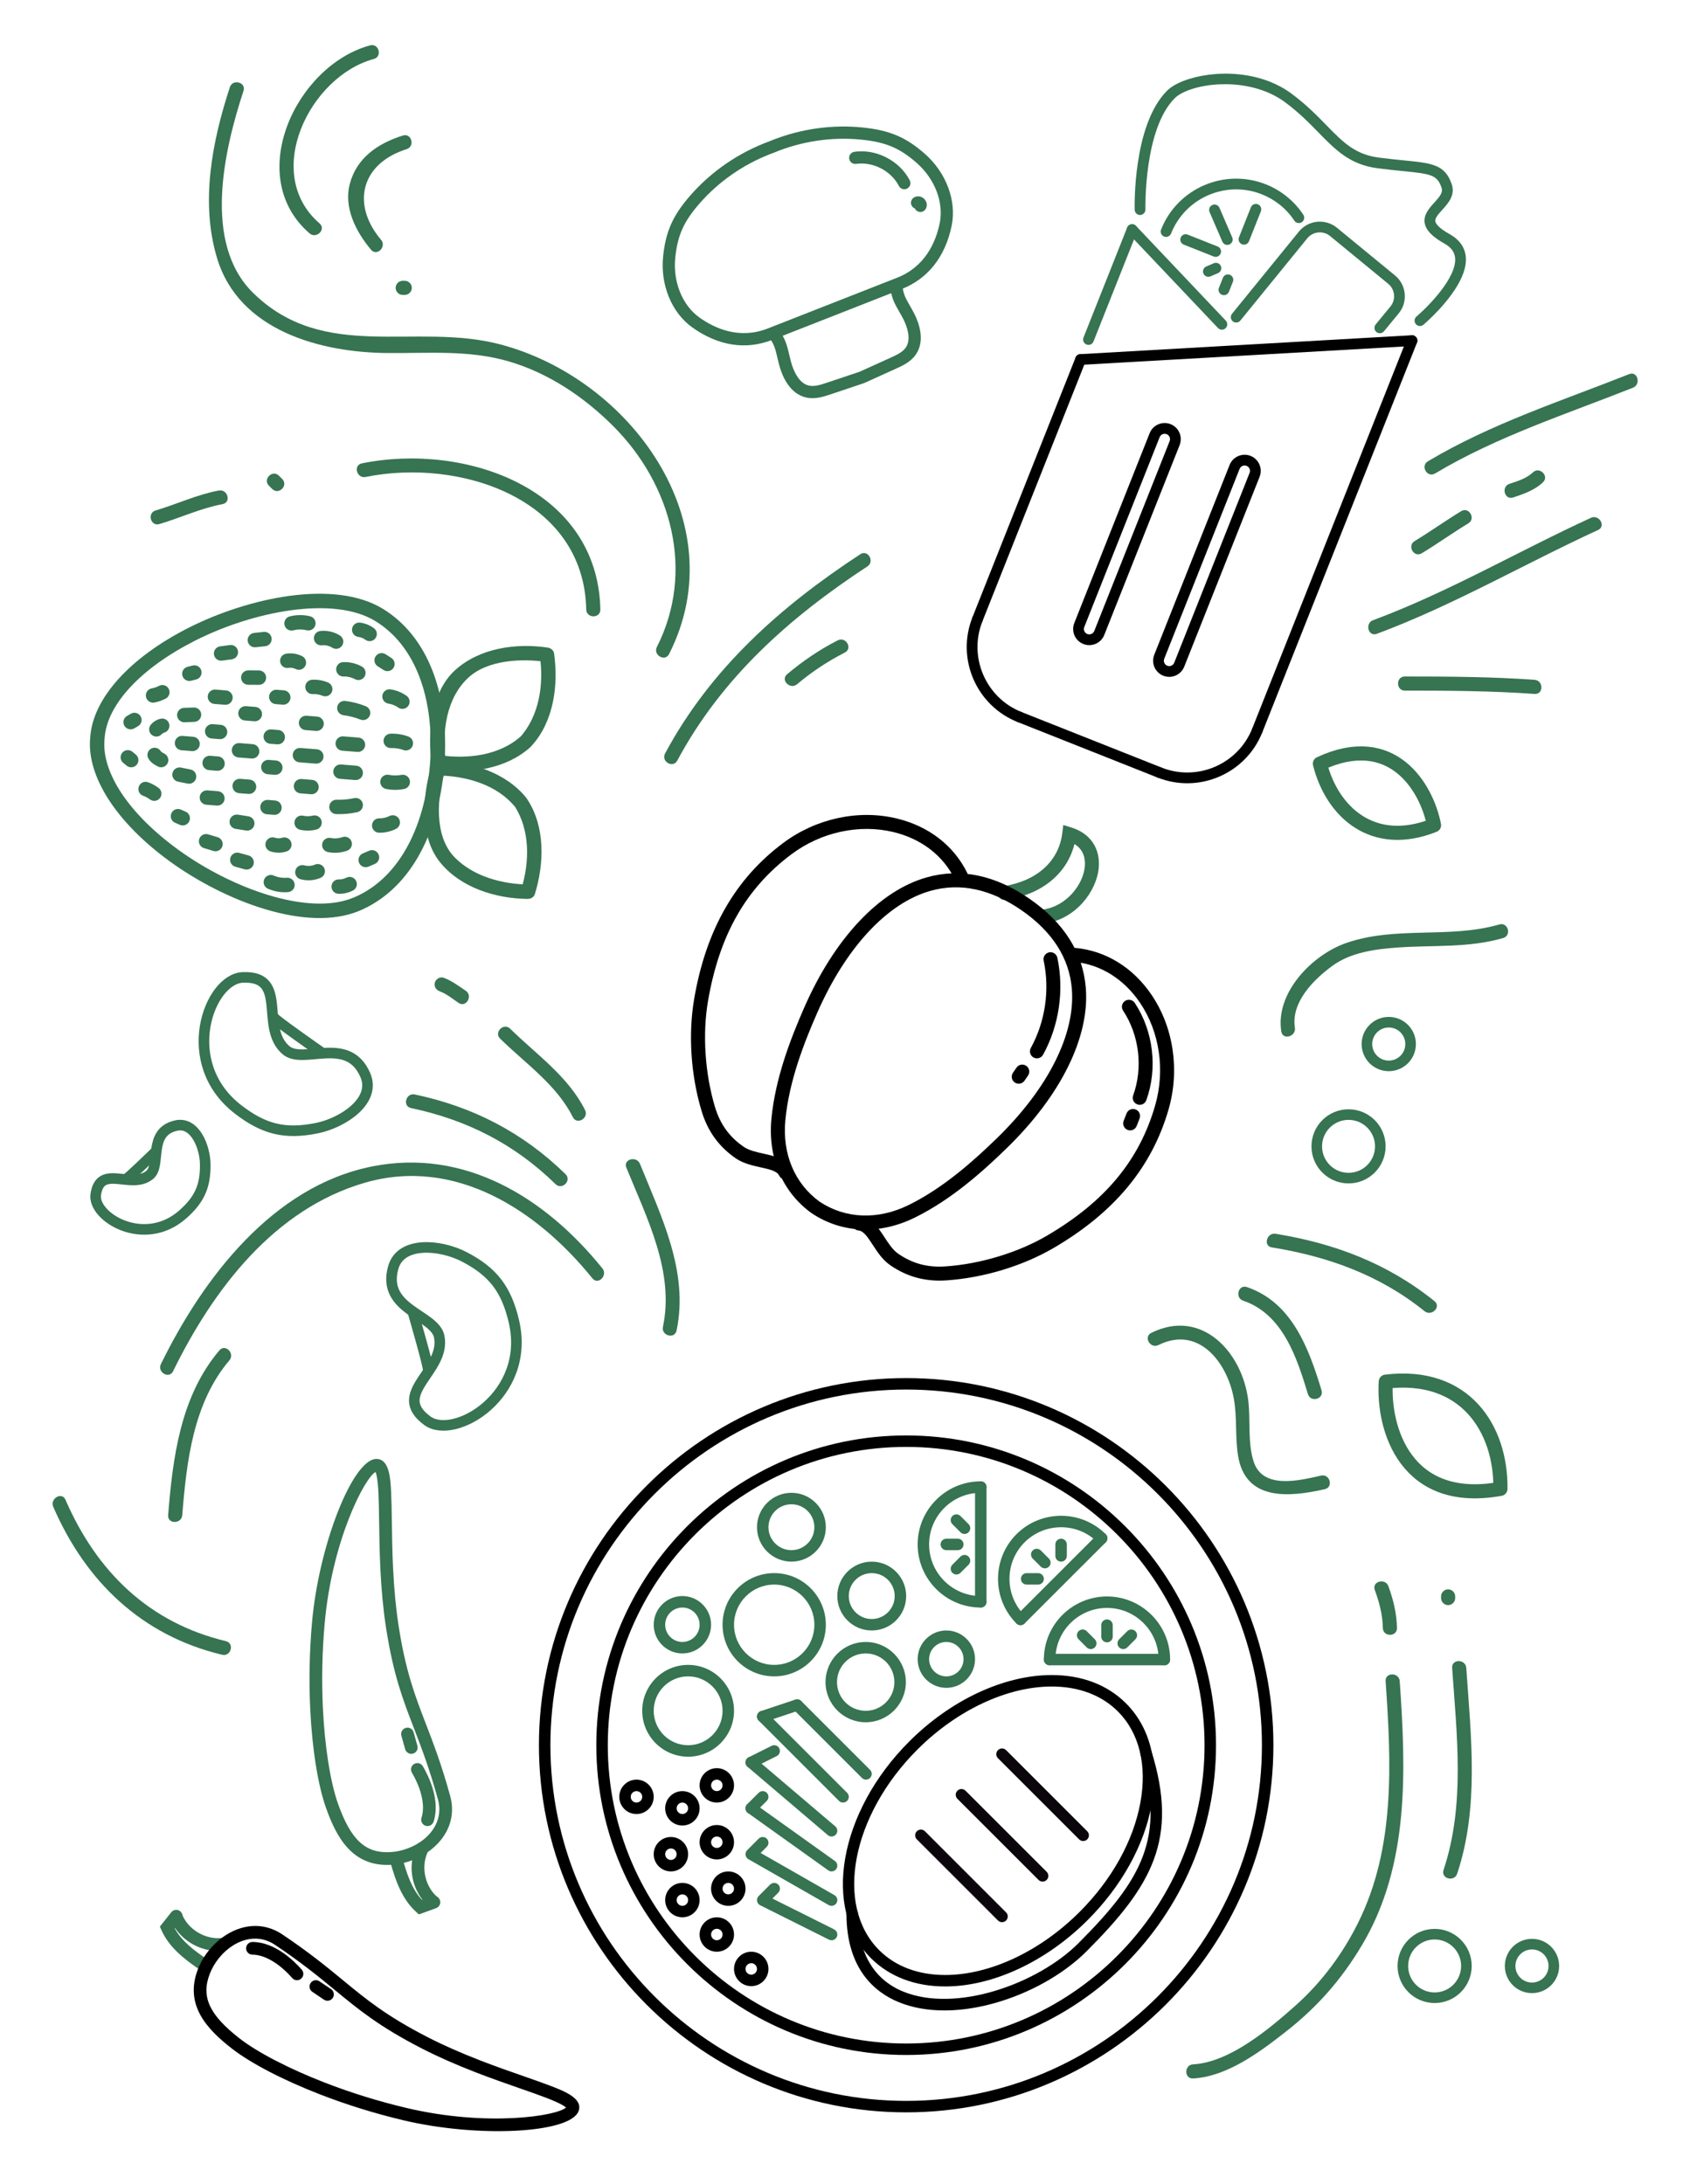
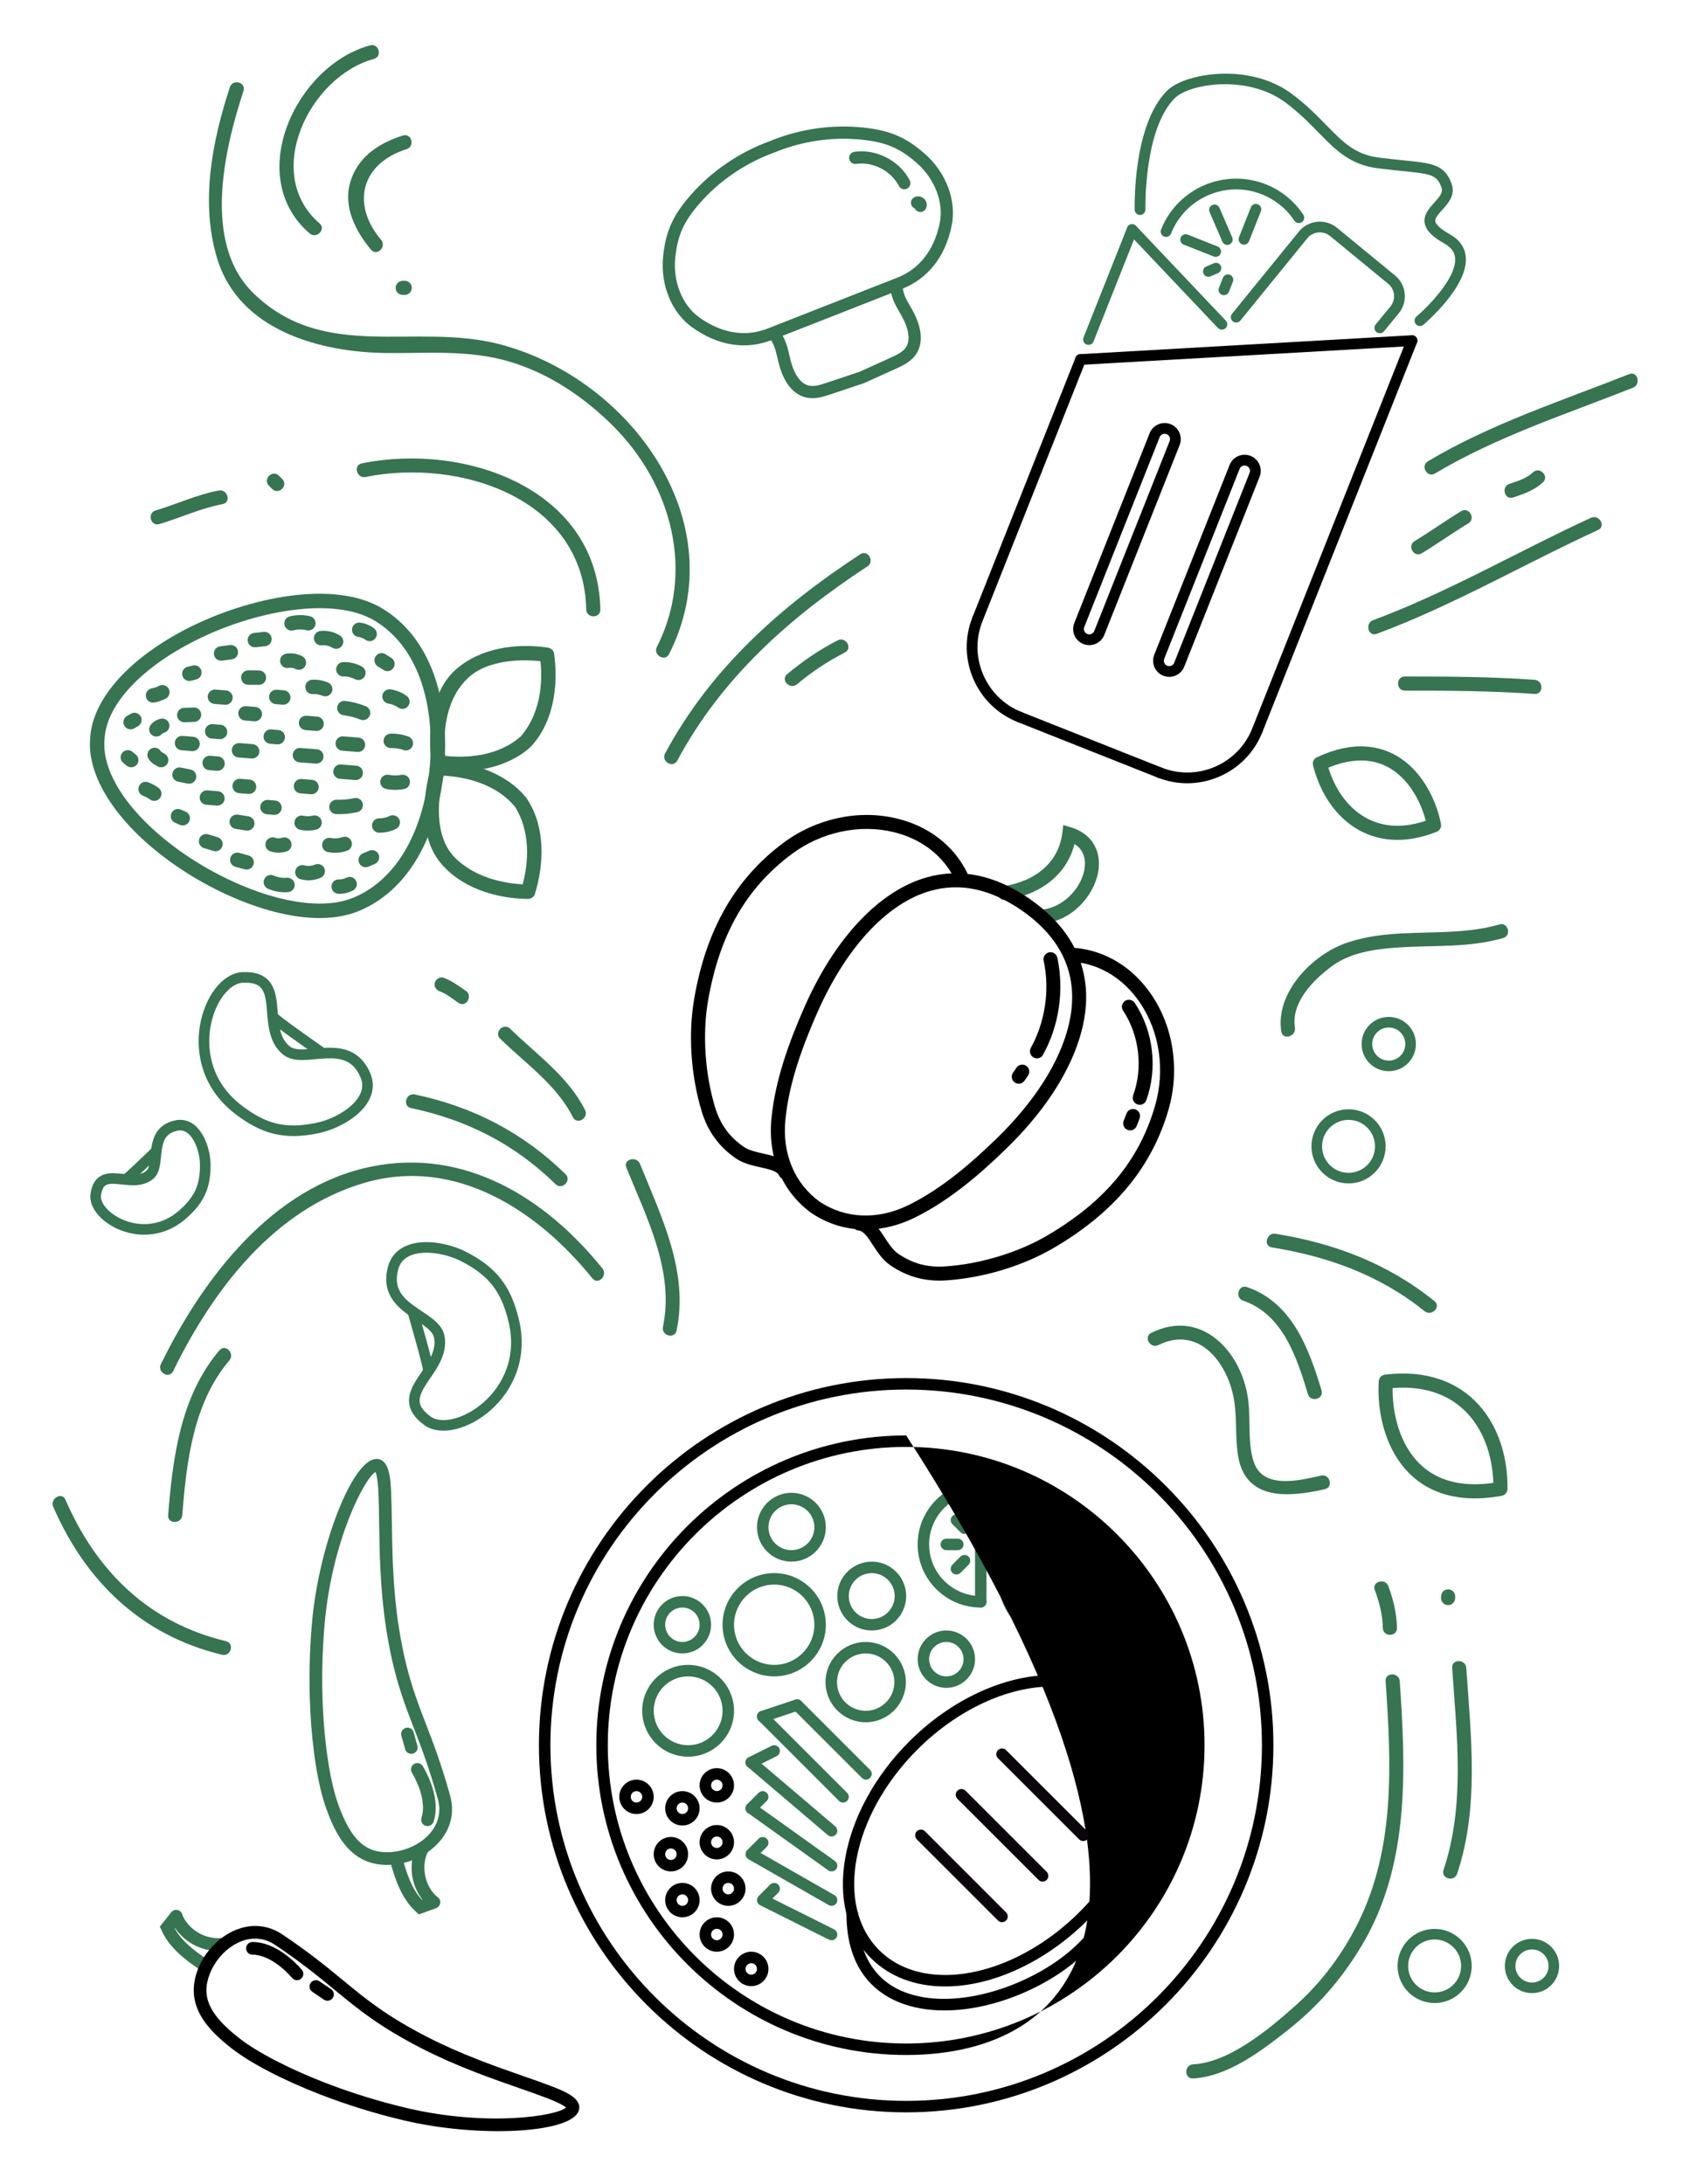
<svg xmlns="http://www.w3.org/2000/svg" version="1.1" id="Layer_1" x="0px" y="0px" width="337.875px" height="438.558px" viewBox="0 0 337.875 438.558" enable-background="new 0 0 337.875 438.558" xml:space="preserve">
  <circle fill="none" stroke="#377451" stroke-width="2.126" stroke-miterlimit="10" cx="307.558" cy="394.785" r="4.387" />
  <g>
    <path fill="none" stroke="#377451" stroke-width="2.835" stroke-linecap="round" stroke-linejoin="round" stroke-miterlimit="22.926" d="   M264.981,153.346c14.471-6.761,21.417,4.69,22.913,12.364C275.615,170.603,267.406,163.03,264.981,153.346L264.981,153.346z" />
  </g>
  <g>
    <path fill="none" stroke="#377451" stroke-width="2.835" stroke-linecap="round" stroke-linejoin="round" stroke-miterlimit="22.926" d="   M301.225,298.972c-19.022,3.456-23.622-12.08-23.015-21.525C294.091,275.503,301.366,286.895,301.225,298.972L301.225,298.972z" />
  </g>
  <circle fill="none" stroke="#377451" stroke-width="2.126" stroke-miterlimit="10" cx="270.73" cy="230.195" r="6.38" />
  <path fill="none" stroke="#377451" stroke-width="2.126" stroke-miterlimit="10" d="M283.19,209.652  c0,2.422-1.963,4.388-4.384,4.388c-2.422,0-4.388-1.966-4.388-4.388c0-2.42,1.965-4.386,4.388-4.386  C281.227,205.266,283.19,207.232,283.19,209.652z" />
  <g>
    <path fill="none" stroke="#377451" stroke-width="2.126" stroke-linecap="round" stroke-linejoin="round" stroke-miterlimit="22.926" d="   M73.35,215.911c-3.473-8.122-12.409-2.046-15.92-5.017c-5.389-4.556,0.61-15.063-8.732-14.618   c-6.722,0.32-13.002,17.125-0.93,26.479c5.178,4.012,9.446,5.089,15.869,3.78C68.818,225.476,75.56,221.078,73.35,215.911   L73.35,215.911z" />
    <path fill="none" stroke="#377451" stroke-width="2.126" stroke-linecap="round" stroke-linejoin="round" stroke-miterlimit="22.926" d="   M64.656,211.435c-0.893-0.628-9.718-6.793-9.753-7.194" />
  </g>
  <g>
    <path fill="none" stroke="#377451" stroke-width="2.126" stroke-linecap="round" stroke-linejoin="round" stroke-miterlimit="22.926" d="   M35.388,226.016c-5.83,1.273-2.934,7.977-5.353,9.928c-3.708,2.998-9.918-2.319-10.814,3.937   c-0.638,4.505,9.714,10.807,17.46,3.986c3.321-2.926,4.581-5.624,4.523-10.051C41.162,230.239,39.1,225.205,35.388,226.016   L35.388,226.016z" />
    <path fill="none" stroke="#377451" stroke-width="2.126" stroke-linecap="round" stroke-linejoin="round" stroke-miterlimit="22.926" d="   M31.313,231.217c-0.531,0.514-5.744,5.585-6.015,5.562" />
  </g>
  <g>
    <g>
      <path fill="#377451" d="M134.324,131.338c13.393-26.417-7.791-55.342-33.964-62.2c-17.022-4.46-35.313,3.679-49.561-10.337    c-10.167-10.002-5.803-28.697-1.917-40.542c0.571-1.742-2.167-2.482-2.733-0.754c-3.573,10.894-5.969,23.205-2.543,34.429    c4.424,14.496,20.763,18.854,34.201,18.96c8.257,0.066,16.335-0.667,24.373,1.691c7.979,2.341,15.109,7.159,20.94,12.992    c11.699,11.704,16.438,29.179,8.758,44.33C131.052,131.534,133.498,132.969,134.324,131.338L134.324,131.338z" />
    </g>
  </g>
  <g>
    <g>
      <path fill="#377451" d="M120.527,122.392c-0.505-24.316-27.214-33.559-47.877-29.345c-1.791,0.365-1.031,3.097,0.754,2.733    c18.8-3.834,43.824,4.251,44.288,26.612C117.73,124.217,120.564,124.221,120.527,122.392L120.527,122.392z" />
    </g>
  </g>
  <g>
    <g>
      <path fill="#377451" d="M64.152,44.859c-11.591-10.004-2.006-29.524,10.898-33.016c1.762-0.477,1.013-3.211-0.754-2.733    C59.43,13.133,48.915,35.441,62.148,46.864C63.524,48.051,65.539,46.056,64.152,44.859L64.152,44.859z" />
    </g>
  </g>
  <g>
    <g>
      <path fill="#377451" d="M76.499,48.152c-6.075-7.203-3.955-15.331,5.133-18.205c1.736-0.549,0.994-3.286-0.754-2.733    c-4.988,1.578-9.276,4.449-10.658,9.734c-1.253,4.795,1.28,9.66,4.274,13.208C75.675,51.555,77.67,49.54,76.499,48.152    L76.499,48.152z" />
    </g>
  </g>
  <g>
    <g>
      <path fill="#377451" d="M135.969,152.732c8.91-16.639,22.553-28.759,38.168-38.991c1.522-0.997,0.104-3.453-1.431-2.447    c-15.996,10.481-30.057,22.961-39.185,40.008C132.659,152.912,135.106,154.344,135.969,152.732L135.969,152.732z" />
    </g>
  </g>
  <g>
    <g>
      <path fill="#377451" d="M232.564,270.095c8.053-3.995,13.788,3.472,15.123,10.688c0.699,3.777,0.253,7.672,0.848,11.461    c1.44,9.167,10.112,8.455,17.43,6.795c1.782-0.404,1.026-3.137-0.754-2.732c-4.346,0.985-11.691,2.854-13.53-2.8    c-1.239-3.81-0.603-8.29-1.08-12.239c-1.179-9.759-9.358-18.635-19.467-13.62C229.496,268.46,230.933,270.905,232.564,270.095    L232.564,270.095z" />
    </g>
  </g>
  <g>
    <g>
      <path fill="#377451" d="M249.577,261.187c7.981,2.722,10.779,11.435,13,18.76c0.529,1.744,3.265,1,2.733-0.754    c-2.554-8.424-5.916-17.647-14.979-20.739C248.596,257.862,247.857,260.6,249.577,261.187L249.577,261.187z" />
    </g>
  </g>
  <g>
    <g>
      <path fill="#377451" d="M255.336,250.489c11.278,1.818,21.676,5.565,30.646,12.801c1.409,1.136,3.428-0.856,2.005-2.005    c-9.385-7.57-20.069-11.623-31.897-13.53C254.303,247.468,253.536,250.199,255.336,250.489L255.336,250.489z" />
    </g>
  </g>
  <g>
    <g>
      <path fill="#377451" d="M120.935,254.702c-11.415-14.156-27.577-24.208-46.273-20.465c-19.956,3.995-33.942,22.492-42.358,39.679    c-0.801,1.636,1.644,3.073,2.447,1.432c8.01-16.359,20.253-32.555,38.497-37.846c18.156-5.266,34.683,5.563,45.682,19.205    C120.078,258.129,122.07,256.11,120.935,254.702L120.935,254.702z" />
    </g>
  </g>
  <g>
    <g>
      <path fill="#377451" d="M113.529,235.777c-8.541-8.355-18.576-13.536-30.251-16c-1.783-0.376-2.542,2.356-0.754,2.733    c11.224,2.369,20.783,7.232,29,15.271C112.832,239.06,114.837,237.057,113.529,235.777L113.529,235.777z" />
    </g>
  </g>
  <g>
    <g>
      <path fill="#377451" d="M44.045,271.163c-7.804,9.197-9.363,21.478-10.29,33.094c-0.146,1.823,2.69,1.81,2.835,0    c0.859-10.772,2.201-22.535,9.459-31.09C47.225,271.782,45.229,269.767,44.045,271.163L44.045,271.163z" />
    </g>
  </g>
  <g>
    <g>
      <path fill="#377451" d="M117.455,222.903c-3.376-6.739-9.78-11.17-15.037-16.332c-1.305-1.281-3.311,0.722-2.005,2.004    c5.075,4.984,11.336,9.255,14.594,15.758C115.826,225.969,118.271,224.533,117.455,222.903L117.455,222.903z" />
    </g>
  </g>
  <g>
    <g>
      <path fill="#377451" d="M93.493,198.943c-1.433-0.961-2.816-2.02-4.454-2.612c-0.727-0.263-1.551,0.29-1.744,0.99    c-0.217,0.79,0.264,1.481,0.99,1.744c1.37,0.496,2.578,1.522,3.777,2.326C93.585,202.412,95.002,199.956,93.493,198.943    L93.493,198.943z" />
    </g>
  </g>
  <g>
    <g>
      <path fill="#377451" d="M80.845,59.22c0.137,0,0.274,0,0.411,0c0.772,0,1.417-0.645,1.417-1.417s-0.645-1.417-1.417-1.417    c-0.137,0-0.274,0-0.411,0c-0.772,0-1.417,0.645-1.417,1.417S80.072,59.22,80.845,59.22L80.845,59.22z" />
    </g>
  </g>
  <g>
    <g>
      <path fill="#377451" d="M160.024,137.394c2.941-2.481,6.162-4.613,9.589-6.362c1.628-0.831,0.194-3.276-1.431-2.447    c-3.645,1.86-7.036,4.167-10.163,6.805C156.621,136.569,158.636,138.564,160.024,137.394L160.024,137.394z" />
    </g>
  </g>
  <g>
    <g>
      <path fill="#377451" d="M259.961,206.374c-0.809-5.127,3.788-9.708,7.549-12.445c3.734-2.718,8.646-3.344,13.112-3.661    c7.118-0.506,14.198,0.111,21.139-1.9c1.752-0.508,1.006-3.243-0.754-2.733c-10.048,2.911-20.789,0.258-30.738,3.722    c-6.903,2.403-14.264,10.021-13.042,17.772C257.512,208.929,260.243,208.161,259.961,206.374L259.961,206.374z" />
    </g>
  </g>
  <path fill="none" stroke="#377451" stroke-width="2.126" stroke-miterlimit="10" d="M294.392,394.78c0,3.521-2.856,6.38-6.38,6.38  c-3.523,0-6.378-2.859-6.378-6.38c0-3.524,2.855-6.384,6.378-6.384C291.535,388.396,294.392,391.255,294.392,394.78z" />
  <g>
    <path fill="#377451" d="M204.875,326.341c-0.295,0-0.59-0.112-0.813-0.337c-4.938-4.94-4.938-12.979,0-17.921   c4.943-4.94,12.985-4.938,17.924,0c0.447,0.448,0.447,1.179,0,1.631c-0.451,0.448-1.181,0.448-1.63,0   c-4.046-4.043-10.621-4.043-14.666,0c-4.039,4.041-4.039,10.619,0,14.662c0.45,0.449,0.45,1.177,0,1.628   C205.465,326.229,205.171,326.341,204.875,326.341L204.875,326.341z" />
    <path fill="#377451" d="M204.875,326.341c-0.295,0-0.59-0.112-0.813-0.337c-0.449-0.451-0.449-1.179,0-1.628l16.294-16.293   c0.45-0.448,1.179-0.448,1.63,0c0.447,0.448,0.447,1.179,0,1.631l-16.296,16.29C205.465,326.229,205.171,326.341,204.875,326.341   L204.875,326.341z" />
    <path fill="#377451" d="M209.764,314.936c-0.295,0-0.588-0.112-0.813-0.336l-1.629-1.628c-0.451-0.451-0.451-1.18,0-1.63   c0.45-0.449,1.179-0.449,1.629,0l1.629,1.63c0.451,0.448,0.451,1.177,0,1.628C210.354,314.824,210.061,314.936,209.764,314.936   L209.764,314.936z" />
    <path fill="#377451" d="M208.413,318.197h-2.305c-0.635,0-1.151-0.514-1.151-1.153c0-0.633,0.516-1.149,1.151-1.149h2.305   c0.636,0,1.151,0.517,1.151,1.149C209.564,317.683,209.048,318.197,208.413,318.197L208.413,318.197z" />
    <path fill="#377451" d="M213.021,313.588c-0.637,0-1.152-0.515-1.152-1.15v-2.304c0-0.637,0.516-1.153,1.152-1.153   c0.636,0,1.15,0.517,1.15,1.153v2.304C214.171,313.074,213.657,313.588,213.021,313.588L213.021,313.588z" />
    <path fill="#377451" d="M233.758,334.404c-0.637,0-1.151-0.516-1.151-1.149c0-5.719-4.651-10.372-10.367-10.372   c-5.719,0.003-10.369,4.653-10.369,10.368c0,0.638-0.516,1.151-1.152,1.151c-0.638,0-1.153-0.514-1.153-1.151   c0-6.984,5.684-12.67,12.674-12.672c6.983,0,12.67,5.688,12.67,12.676C234.91,333.89,234.395,334.404,233.758,334.404   L233.758,334.404z" />
    <path fill="#377451" d="M233.758,334.404L233.758,334.404l-23.039-0.002c-0.638,0-1.153-0.517-1.153-1.151   c0-0.636,0.515-1.152,1.153-1.152l0,0l23.039,0.003c0.637,0,1.152,0.516,1.152,1.153   C234.91,333.89,234.395,334.404,233.758,334.404L233.758,334.404z" />
    <path fill="#377451" d="M222.24,329.795c-0.639,0-1.154-0.515-1.154-1.153v-2.301c0-0.637,0.515-1.15,1.154-1.15   c0.635,0,1.149,0.514,1.149,1.15v2.301C223.389,329.281,222.875,329.795,222.24,329.795L222.24,329.795z" />
    <path fill="#377451" d="M218.979,331.146c-0.296,0-0.591-0.112-0.816-0.336l-1.626-1.631c-0.452-0.451-0.452-1.18,0-1.628   c0.449-0.448,1.178-0.448,1.626,0l1.627,1.628c0.454,0.451,0.454,1.179,0,1.631C219.567,331.034,219.271,331.146,218.979,331.146   L218.979,331.146z" />
    <path fill="#377451" d="M225.493,331.146c-0.294,0-0.589-0.112-0.813-0.336c-0.448-0.452-0.448-1.18,0-1.631l1.629-1.628   c0.45-0.448,1.179-0.448,1.63,0c0.449,0.448,0.449,1.179,0,1.628l-1.63,1.631C226.084,331.034,225.788,331.146,225.493,331.146   L225.493,331.146z" />
    <path fill="#377451" d="M196.894,322.804c-6.983,0-12.668-5.685-12.669-12.672c0-6.986,5.684-12.67,12.672-12.67   c0.639,0,1.154,0.514,1.154,1.149c0,0.638-0.515,1.153-1.154,1.153c-5.715,0-10.37,4.651-10.37,10.367   c0.003,5.718,4.654,10.365,10.367,10.365c0.639,0,1.154,0.518,1.154,1.156C198.048,322.287,197.533,322.804,196.894,322.804   L196.894,322.804z" />
    <path fill="#377451" d="M196.894,322.804L196.894,322.804c-0.635,0-1.15-0.518-1.15-1.153l0.002-23.039   c0-0.636,0.515-1.149,1.15-1.149l0,0c0.639,0,1.154,0.514,1.154,1.149l-0.002,23.039   C198.048,322.287,197.533,322.804,196.894,322.804L196.894,322.804z" />
    <path fill="#377451" d="M192.288,311.285h-2.301c-0.637,0-1.153-0.517-1.153-1.152c0-0.638,0.516-1.151,1.153-1.151h2.301   c0.636,0,1.151,0.514,1.151,1.151C193.439,310.768,192.924,311.285,192.288,311.285L192.288,311.285z" />
    <path fill="#377451" d="M192.008,316.173c-0.295,0-0.588-0.112-0.814-0.34c-0.45-0.448-0.45-1.176,0-1.628l1.628-1.627   c0.451-0.451,1.18-0.451,1.629,0c0.451,0.448,0.451,1.179,0,1.627l-1.629,1.628C192.599,316.061,192.302,316.173,192.008,316.173   L192.008,316.173z" />
    <path fill="#377451" d="M193.637,308.029c-0.294,0-0.591-0.111-0.815-0.339l-1.628-1.628c-0.45-0.449-0.45-1.179,0-1.63   c0.45-0.449,1.178-0.449,1.628,0l1.629,1.63c0.451,0.448,0.451,1.179,0,1.628C194.227,307.917,193.932,308.029,193.637,308.029   L193.637,308.029z" />
    <path d="M181.921,279.03c-39.382,0-71.421,32.038-71.421,71.42c0,39.384,32.039,71.423,71.421,71.423   c39.382,0,71.419-32.039,71.419-71.423C253.34,311.068,221.303,279.03,181.921,279.03L181.921,279.03z M181.921,424.175   c-40.653,0-73.726-33.074-73.726-73.726c0-40.652,33.072-73.724,73.726-73.724c40.65,0,73.725,33.071,73.725,73.724   C255.646,391.101,222.571,424.175,181.921,424.175L181.921,424.175z" />
-     <path d="M181.921,290.549c-33.03,0-59.901,26.873-59.901,59.9s26.871,59.902,59.901,59.902c33.031,0,59.9-26.875,59.9-59.902   S214.952,290.549,181.921,290.549L181.921,290.549z M181.921,412.655c-34.301,0-62.206-27.906-62.206-62.205   c0-34.301,27.905-62.204,62.206-62.204c34.299,0,62.204,27.903,62.204,62.204C244.125,384.749,216.22,412.655,181.921,412.655   L181.921,412.655z" />
+     <path d="M181.921,290.549c-33.03,0-59.901,26.873-59.901,59.9s26.871,59.902,59.901,59.902c33.031,0,59.9-26.875,59.9-59.902   S214.952,290.549,181.921,290.549L181.921,290.549z M181.921,412.655c-34.301,0-62.206-27.906-62.206-62.205   c0-34.301,27.905-62.204,62.206-62.204C244.125,384.749,216.22,412.655,181.921,412.655   L181.921,412.655z" />
    <path d="M211.154,338.665c-8.968,0-19.06,4.737-26.992,12.67c-13.216,13.217-16.656,31.272-7.675,40.258   c3.27,3.271,7.853,5,13.262,5c8.973,0,19.061-4.74,26.995-12.673c6.455-6.456,10.784-14.242,12.193-21.927   c1.38-7.529-0.227-14.037-4.518-18.331C221.15,340.393,216.562,338.665,211.154,338.665L211.154,338.665z M189.749,398.893   c-6.033,0-11.181-1.962-14.891-5.668c-9.884-9.882-6.438-29.406,7.674-43.519c8.355-8.358,19.055-13.347,28.621-13.347   c6.034,0,11.184,1.963,14.892,5.674c4.844,4.842,6.676,12.078,5.157,20.376c-1.489,8.136-6.048,16.356-12.83,23.138   C210.017,393.906,199.316,398.893,189.749,398.893L189.749,398.893z" />
    <path d="M189.602,403.71c-3.274,0-6.417-0.521-9.236-1.689c-4.756-1.973-10.43-6.649-10.433-17.744   c0-0.636,0.516-1.152,1.151-1.152c0.637,0,1.153,0.517,1.153,1.152c0.002,7.773,3.118,13.173,9.013,15.615   c10.652,4.409,27.12-1.553,35.234-9.663c12.786-12.789,17.623-21.292,12.483-37.886c-0.189-0.607,0.15-1.255,0.758-1.439   c0.62-0.19,1.255,0.151,1.442,0.759c5.459,17.621,0.141,27.001-13.056,40.194C211.429,398.541,199.882,403.71,189.602,403.71   L189.602,403.71z" />
    <path fill="#0B050C" d="M217.456,369.693c-0.292,0-0.588-0.11-0.813-0.337l-16.293-16.29c-0.449-0.448-0.449-1.177,0-1.628   c0.451-0.448,1.18-0.448,1.629,0l16.291,16.291c0.451,0.451,0.451,1.179,0,1.627C218.047,369.583,217.752,369.693,217.456,369.693   L217.456,369.693z" />
    <path fill="#0B050C" d="M209.31,377.842c-0.294,0-0.591-0.115-0.814-0.34l-16.29-16.287c-0.451-0.452-0.451-1.182,0-1.631   c0.451-0.451,1.18-0.451,1.63,0l16.288,16.288c0.454,0.451,0.454,1.181,0,1.63C209.9,377.727,209.605,377.842,209.31,377.842   L209.31,377.842z" />
    <path fill="#0B050C" d="M201.166,385.988c-0.295,0-0.59-0.114-0.815-0.338l-16.291-16.292c-0.448-0.45-0.448-1.178,0-1.629   c0.453-0.452,1.182-0.452,1.631,0l16.288,16.293c0.45,0.448,0.45,1.176,0,1.628C201.755,385.874,201.459,385.988,201.166,385.988   L201.166,385.988z" />
    <path fill="#377451" d="M173.856,357.362c-0.296,0-0.589-0.112-0.816-0.339L159.217,343.2c-0.45-0.45-0.45-1.176,0-1.627   c0.451-0.451,1.179-0.451,1.63,0l13.823,13.822c0.451,0.452,0.451,1.18,0,1.628C174.446,357.25,174.151,357.362,173.856,357.362   L173.856,357.362z" />
    <path fill="#377451" d="M153.121,345.842c-0.481,0-0.931-0.305-1.093-0.787c-0.201-0.605,0.125-1.258,0.729-1.455l6.911-2.307   c0.604-0.198,1.255,0.126,1.457,0.73c0.203,0.603-0.126,1.254-0.729,1.453l-6.911,2.306   C153.364,345.825,153.243,345.842,153.121,345.842L153.121,345.842z" />
    <path fill="#377451" d="M169.249,361.968c-0.294,0-0.591-0.112-0.815-0.336l-16.127-16.129c-0.449-0.448-0.449-1.177,0-1.627   c0.451-0.449,1.178-0.449,1.629,0l16.129,16.128c0.448,0.448,0.448,1.177,0,1.628C169.838,361.856,169.543,361.968,169.249,361.968   L169.249,361.968z" />
    <path fill="#377451" d="M150.817,355.055c-0.42,0-0.827-0.23-1.031-0.633c-0.284-0.572-0.053-1.265,0.515-1.547l4.609-2.304   c0.571-0.284,1.26-0.057,1.544,0.514c0.283,0.571,0.055,1.264-0.516,1.545l-4.606,2.306   C151.167,355.016,150.99,355.055,150.817,355.055L150.817,355.055z" />
    <path fill="#377451" d="M166.947,368.78c-0.266,0-0.531-0.089-0.749-0.273l-16.127-13.725c-0.482-0.414-0.542-1.137-0.13-1.624   c0.411-0.483,1.138-0.538,1.625-0.129l16.126,13.721c0.484,0.413,0.542,1.141,0.13,1.626   C167.595,368.644,167.271,368.78,166.947,368.78L166.947,368.78z" />
    <path fill="#377451" d="M166.947,375.794c-0.233,0-0.467-0.071-0.673-0.217l-16.126-11.52c-0.519-0.37-0.638-1.09-0.268-1.606   c0.371-0.52,1.088-0.637,1.608-0.267l16.127,11.521c0.518,0.369,0.637,1.088,0.268,1.605   C167.659,375.627,167.301,375.794,166.947,375.794L166.947,375.794z" />
    <path fill="#377451" d="M150.817,364.273c-0.293,0-0.587-0.112-0.814-0.337c-0.45-0.452-0.45-1.179,0-1.631l2.304-2.301   c0.45-0.451,1.178-0.451,1.628,0c0.451,0.448,0.451,1.177,0,1.628l-2.303,2.304C151.407,364.161,151.113,364.273,150.817,364.273   L150.817,364.273z" />
    <path fill="#377451" d="M166.947,382.705c-0.197,0-0.395-0.05-0.574-0.151l-16.127-9.216c-0.311-0.178-0.521-0.491-0.57-0.846   c-0.047-0.357,0.073-0.715,0.328-0.968l2.304-2.306c0.45-0.449,1.178-0.449,1.628,0c0.451,0.45,0.451,1.179,0,1.63l-1.235,1.237   l14.815,8.47c0.556,0.313,0.745,1.015,0.431,1.57C167.732,382.499,167.342,382.705,166.947,382.705L166.947,382.705z" />
    <path fill="#377451" d="M166.947,389.618c-0.175,0-0.35-0.042-0.516-0.12l-13.825-6.913c-0.331-0.168-0.562-0.483-0.622-0.846   c-0.061-0.364,0.063-0.74,0.323-0.999l2.304-2.306c0.45-0.449,1.178-0.449,1.63,0c0.449,0.451,0.449,1.179,0,1.628l-1.175,1.176   l12.395,6.196c0.567,0.284,0.798,0.976,0.514,1.546C167.771,389.382,167.365,389.618,166.947,389.618L166.947,389.618z" />
    <path fill="#377451" d="M155.425,318.195c-4.445,0-8.064,3.618-8.064,8.065c0,4.445,3.618,8.061,8.064,8.061   s8.065-3.615,8.065-8.061C163.49,321.813,159.871,318.195,155.425,318.195L155.425,318.195z M155.425,336.626   c-5.715,0-10.367-4.65-10.367-10.366c0-5.719,4.651-10.369,10.367-10.369c5.716,0,10.367,4.65,10.367,10.369   C165.792,331.976,161.141,336.626,155.425,336.626L155.425,336.626z" />
    <path fill="#377451" d="M189.984,329.717c-1.905,0-3.457,1.549-3.457,3.453c0,1.906,1.551,3.459,3.457,3.459   c1.906,0,3.455-1.553,3.455-3.459C193.439,331.266,191.89,329.717,189.984,329.717L189.984,329.717z M189.984,338.933   c-3.177,0-5.758-2.586-5.758-5.763c0-3.175,2.582-5.76,5.758-5.76c3.176,0,5.76,2.585,5.76,5.76   C195.744,336.347,193.16,338.933,189.984,338.933L189.984,338.933z" />
    <path fill="#377451" d="M136.994,322.804c-1.905,0-3.456,1.55-3.456,3.456c0,1.904,1.551,3.457,3.456,3.457   s3.457-1.553,3.457-3.457C140.45,324.354,138.899,322.804,136.994,322.804L136.994,322.804z M136.994,332.023   c-3.176,0-5.758-2.588-5.758-5.763s2.583-5.763,5.758-5.763c3.177,0,5.761,2.588,5.761,5.763S140.171,332.023,136.994,332.023   L136.994,332.023z" />
    <path fill="#377451" d="M173.794,332.02c-3.176,0-5.761,2.582-5.761,5.757c0,3.178,2.585,5.763,5.761,5.763   c3.178,0,5.76-2.585,5.76-5.763C179.554,334.602,176.972,332.02,173.794,332.02L173.794,332.02z M173.794,345.842   c-4.448,0-8.064-3.62-8.064-8.065c0-4.444,3.617-8.06,8.064-8.06c4.445,0,8.064,3.615,8.064,8.06   C181.858,342.222,178.239,345.842,173.794,345.842L173.794,345.842z" />
    <path fill="#377451" d="M158.881,302.069c-2.54,0-4.608,2.065-4.608,4.606c0,2.543,2.068,4.609,4.608,4.609   c2.541,0,4.609-2.066,4.609-4.609C163.49,304.134,161.421,302.069,158.881,302.069L158.881,302.069z M158.881,313.584   c-3.81,0-6.91-3.098-6.91-6.909c0-3.809,3.101-6.91,6.91-6.91c3.813,0,6.911,3.102,6.911,6.91   C165.792,310.487,162.693,313.584,158.881,313.584L158.881,313.584z" />
    <path fill="#377451" d="M175.009,315.894c-2.54,0-4.609,2.065-4.609,4.606s2.069,4.609,4.609,4.609s4.606-2.068,4.606-4.609   S177.549,315.894,175.009,315.894L175.009,315.894z M175.009,327.413c-3.812,0-6.913-3.098-6.913-6.912   c0-3.809,3.101-6.912,6.913-6.912c3.811,0,6.912,3.104,6.912,6.912C181.921,324.315,178.819,327.413,175.009,327.413   L175.009,327.413z" />
    <path fill="#377451" d="M138.146,336.626c-3.81,0-6.91,3.1-6.91,6.913c0,3.811,3.101,6.912,6.91,6.912   c3.811,0,6.913-3.102,6.913-6.912C145.058,339.726,141.958,336.626,138.146,336.626L138.146,336.626z M138.146,352.757   c-5.082,0-9.215-4.139-9.215-9.218c0-5.082,4.133-9.219,9.215-9.219c5.083,0,9.215,4.137,9.215,9.219   C147.36,348.619,143.228,352.757,138.146,352.757L138.146,352.757z" />
    <path d="M150.817,394.223c-0.634,0-1.151,0.518-1.151,1.153c0,0.634,0.517,1.151,1.151,1.151c0.636,0,1.154-0.518,1.154-1.151   C151.971,394.741,151.453,394.223,150.817,394.223L150.817,394.223z M150.817,398.831c-1.904,0-3.457-1.55-3.457-3.454   s1.552-3.456,3.457-3.456c1.905,0,3.456,1.552,3.456,3.456S152.724,398.831,150.817,398.831L150.817,398.831z" />
    <path d="M143.906,387.313c-0.635,0-1.151,0.518-1.151,1.15c0,0.634,0.516,1.154,1.151,1.154c0.634,0,1.152-0.521,1.152-1.154   C145.058,387.831,144.541,387.313,143.906,387.313L143.906,387.313z M143.906,391.92c-1.907,0-3.456-1.55-3.456-3.457   c0-1.903,1.549-3.456,3.456-3.456c1.904,0,3.454,1.553,3.454,3.456C147.36,390.371,145.811,391.92,143.906,391.92L143.906,391.92z" />
    <path d="M136.994,380.401c-0.634,0-1.151,0.52-1.151,1.15c0,0.637,0.518,1.153,1.151,1.153c0.634,0,1.152-0.517,1.152-1.153   C138.146,380.92,137.628,380.401,136.994,380.401L136.994,380.401z M136.994,385.007c-1.905,0-3.456-1.55-3.456-3.456   c0-1.904,1.551-3.454,3.456-3.454s3.457,1.55,3.457,3.454C140.45,383.458,138.899,385.007,136.994,385.007L136.994,385.007z" />
    <path d="M134.692,371.184c-0.637,0-1.154,0.518-1.154,1.151c0,0.636,0.518,1.155,1.154,1.155c0.632,0,1.15-0.52,1.15-1.155   C135.842,371.702,135.324,371.184,134.692,371.184L134.692,371.184z M134.692,375.794c-1.907,0-3.457-1.553-3.457-3.459   c0-1.904,1.55-3.454,3.457-3.454c1.903,0,3.454,1.55,3.454,3.454C138.146,374.242,136.595,375.794,134.692,375.794L134.692,375.794   z" />
    <path d="M143.906,368.78c-0.635,0-1.151,0.517-1.151,1.152c0,0.638,0.516,1.151,1.151,1.151c0.634,0,1.152-0.514,1.152-1.151   C145.058,369.296,144.541,368.78,143.906,368.78L143.906,368.78z M143.906,373.386c-1.907,0-3.456-1.55-3.456-3.454   c0-1.906,1.549-3.456,3.456-3.456c1.904,0,3.454,1.55,3.454,3.456C147.36,371.836,145.811,373.386,143.906,373.386L143.906,373.386   z" />
    <path d="M143.906,357.362c-0.635,0-1.151,0.517-1.151,1.15c0,0.637,0.516,1.153,1.151,1.153c0.634,0,1.152-0.517,1.152-1.153   C145.058,357.878,144.541,357.362,143.906,357.362L143.906,357.362z M143.906,361.968c-1.907,0-3.456-1.55-3.456-3.456   c0-1.904,1.549-3.453,3.456-3.453c1.904,0,3.454,1.549,3.454,3.453C147.36,360.418,145.811,361.968,143.906,361.968   L143.906,361.968z" />
    <path d="M127.779,359.667c-0.635,0-1.154,0.517-1.154,1.151c0,0.634,0.519,1.149,1.154,1.149c0.636,0,1.153-0.516,1.153-1.149   C128.932,360.184,128.415,359.667,127.779,359.667L127.779,359.667z M127.779,364.273c-1.904,0-3.456-1.55-3.456-3.454   c0-1.907,1.552-3.457,3.456-3.457c1.906,0,3.457,1.55,3.457,3.457C131.235,362.723,129.685,364.273,127.779,364.273   L127.779,364.273z" />
    <path d="M136.994,361.968c-0.634,0-1.151,0.518-1.151,1.153c0,0.634,0.518,1.151,1.151,1.151c0.634,0,1.152-0.518,1.152-1.151   C138.146,362.486,137.628,361.968,136.994,361.968L136.994,361.968z M136.994,366.579c-1.905,0-3.456-1.553-3.456-3.457   s1.551-3.454,3.456-3.454s3.457,1.55,3.457,3.454S138.899,366.579,136.994,366.579L136.994,366.579z" />
    <path d="M146.211,378.097c-0.635,0-1.153,0.518-1.153,1.15c0,0.637,0.518,1.153,1.153,1.153c0.633,0,1.149-0.517,1.149-1.153   C147.36,378.615,146.845,378.097,146.211,378.097L146.211,378.097z M146.211,382.705c-1.908,0-3.457-1.55-3.457-3.457   c0-1.903,1.548-3.453,3.457-3.453c1.904,0,3.455,1.55,3.455,3.453C149.666,381.155,148.116,382.705,146.211,382.705   L146.211,382.705z" />
  </g>
  <g>
    <path d="M234.209,87.18c-0.553-0.22-1.182,0.053-1.401,0.605l-15.131,38.127c-0.219,0.552,0.051,1.182,0.604,1.4   c0.555,0.22,1.183-0.052,1.404-0.605l15.129-38.126C235.036,88.029,234.762,87.4,234.209,87.18L234.209,87.18z M217.486,129.32   c-1.659-0.658-2.474-2.543-1.816-4.205L230.8,86.989c0.658-1.66,2.546-2.474,4.206-1.815c1.659,0.659,2.474,2.545,1.814,4.205   l-15.129,38.126C221.032,129.166,219.146,129.979,217.486,129.32L217.486,129.32z" />
    <path d="M250.261,93.551c-0.55-0.22-1.182,0.052-1.402,0.605l-15.129,38.126c-0.219,0.552,0.053,1.183,0.604,1.402   c0.553,0.219,1.183-0.053,1.402-0.605l15.131-38.127C251.087,94.399,250.814,93.769,250.261,93.551L250.261,93.551z    M233.541,135.69c-1.661-0.657-2.475-2.543-1.816-4.204l15.13-38.126c0.659-1.66,2.547-2.474,4.204-1.816   c1.662,0.66,2.474,2.546,1.815,4.205l-15.13,38.126C237.085,135.537,235.2,136.35,233.541,135.69L233.541,135.69z" />
    <path d="M204.299,144.992c-8.299-3.293-12.372-12.724-9.077-21.023c0.219-0.554,0.846-0.825,1.402-0.604   c0.553,0.22,0.824,0.846,0.605,1.4c-2.854,7.193,0.674,15.367,7.865,18.22c0.555,0.22,0.827,0.848,0.607,1.402   C205.48,144.942,204.854,145.212,204.299,144.992L204.299,144.992z" />
    <path d="M232.393,156.141c-0.552-0.22-0.825-0.847-0.606-1.401c0.221-0.554,0.85-0.826,1.401-0.605   c7.192,2.853,15.365-0.676,18.218-7.868c0.221-0.555,0.851-0.825,1.403-0.604c0.556,0.22,0.826,0.846,0.605,1.401   C250.122,155.362,240.692,159.435,232.393,156.141L232.393,156.141z" />
    <path d="M232.393,156.141l-28.094-11.149c-0.555-0.219-0.825-0.846-0.604-1.401c0.219-0.554,0.846-0.825,1.399-0.606l28.094,11.149   c0.557,0.221,0.826,0.847,0.605,1.401C233.574,156.09,232.95,156.361,232.393,156.141L232.393,156.141z" />
    <path d="M195.827,125.372c-0.556-0.221-0.827-0.847-0.605-1.403l20.704-52.172c0.221-0.555,0.848-0.825,1.403-0.605   c0.553,0.219,0.824,0.847,0.604,1.4l-20.704,52.173C197.008,125.32,196.381,125.591,195.827,125.372L195.827,125.372z" />
    <path d="M252.014,147.668c-0.554-0.22-0.827-0.847-0.608-1.402l31.059-78.262c0.219-0.554,0.849-0.824,1.402-0.604   c0.556,0.221,0.825,0.847,0.604,1.402l-31.056,78.261C253.195,147.618,252.57,147.888,252.014,147.668L252.014,147.668z" />
    <path d="M216.532,73.197c-0.378-0.15-0.655-0.51-0.681-0.942c-0.033-0.597,0.421-1.105,1.018-1.138l66.538-3.792   c0.598-0.038,1.106,0.423,1.138,1.015c0.035,0.597-0.419,1.105-1.015,1.14L216.99,73.27   C216.832,73.281,216.674,73.253,216.532,73.197L216.532,73.197z" />
    <path fill="#377451" d="M244.899,66.127c-0.141-0.056-0.274-0.144-0.384-0.262L226.5,46.849c-0.412-0.433-0.394-1.115,0.039-1.527   c0.436-0.407,1.121-0.393,1.527,0.042l18.016,19.017c0.409,0.433,0.393,1.116-0.042,1.527   C245.727,66.205,245.279,66.277,244.899,66.127L244.899,66.127z" />
    <path fill="#377451" d="M218.125,69.184c-0.555-0.22-0.825-0.848-0.606-1.402l8.76-22.073c0.22-0.555,0.848-0.826,1.403-0.606   c0.553,0.22,0.825,0.848,0.604,1.402l-8.76,22.073C219.306,69.134,218.68,69.403,218.125,69.184L218.125,69.184z" />
    <path fill="#377451" d="M228.477,43.096c-0.39-0.154-0.67-0.528-0.681-0.974c-0.018-0.69-0.378-16.978,6.482-23.89   c2.962-2.987,12.609-5.015,20.662-1.824l0.15,0.059c1.48,0.601,2.904,1.378,4.222,2.361c2.956,2.2,5.096,4.392,6.983,6.327   c3.332,3.411,5.739,5.881,10.566,6.498c1.952,0.252,3.614,0.417,5.041,0.558c5.606,0.563,8.165,0.815,9.533,4.751   c0.776,2.227-0.708,3.87-1.9,5.188c-0.765,0.847-1.488,1.646-1.382,2.289c0.065,0.403,0.528,1.271,2.886,2.588   c1.955,1.094,3.043,2.621,3.229,4.542c0.105,1.069-0.1,2.188-0.502,3.308l-0.287,0.724c-2.079,4.792-7.43,9.367-7.719,9.612   c-0.454,0.389-1.135,0.331-1.519-0.125c-0.388-0.455-0.329-1.137,0.122-1.523c2.288-1.938,8.142-7.838,7.759-11.79   c-0.119-1.189-0.818-2.125-2.137-2.861c-2.469-1.379-3.726-2.688-3.965-4.124c-0.272-1.668,0.886-2.955,1.913-4.088   c1.131-1.247,1.803-2.06,1.464-3.03c-0.887-2.55-2.108-2.755-7.706-3.313c-1.443-0.144-3.13-0.312-5.105-0.567   c-5.576-0.719-8.474-3.691-11.836-7.131c-1.832-1.877-3.905-4.005-6.727-6.106c-7.518-5.597-19.219-3.825-22.212-0.807   c-6.218,6.267-5.861,22.153-5.856,22.313c0.014,0.596-0.454,1.092-1.05,1.11C228.752,43.177,228.608,43.148,228.477,43.096   L228.477,43.096z" />
    <path fill="#377451" d="M247.779,64.693c-0.101-0.04-0.196-0.095-0.283-0.167c-0.463-0.375-0.534-1.055-0.157-1.519l13.447-16.532   c1.894-2.302,5.301-2.627,7.601-0.749l11.676,9.592c1.112,0.913,1.799,2.207,1.942,3.643c0.138,1.439-0.283,2.843-1.196,3.954   l-2.966,3.609c-0.377,0.461-1.055,0.525-1.521,0.15c-0.455-0.378-0.527-1.059-0.149-1.521l2.966-3.608   c0.545-0.667,0.803-1.509,0.715-2.373c-0.083-0.863-0.497-1.639-1.162-2.185l-11.675-9.592c-1.377-1.128-3.428-0.933-4.561,0.445   l-13.443,16.529C248.709,64.745,248.205,64.861,247.779,64.693L247.779,64.693z" />
    <path fill="#377451" d="M233.7,47.499c-0.556-0.22-0.825-0.847-0.605-1.402c3.294-8.3,12.729-12.376,21.03-9.082   c1.458,0.579,2.817,1.359,4.041,2.321c1.359,1.065,2.531,2.339,3.485,3.784c0.329,0.497,0.193,1.166-0.306,1.496   c-0.5,0.327-1.168,0.19-1.497-0.306c-0.826-1.25-1.839-2.353-3.017-3.274c-1.059-0.834-2.238-1.511-3.503-2.013   c-7.195-2.855-15.372,0.675-18.229,7.872C234.88,47.447,234.252,47.718,233.7,47.499L233.7,47.499z" />
    <path fill="#377451" d="M249.341,49.053c-0.555-0.22-0.826-0.846-0.606-1.401l2.39-6.02c0.219-0.555,0.845-0.825,1.401-0.605   c0.554,0.22,0.824,0.847,0.605,1.402l-2.39,6.02C250.521,49.003,249.895,49.273,249.341,49.053L249.341,49.053z" />
    <path fill="#377451" d="M245.314,59.196c-0.554-0.22-0.824-0.847-0.604-1.402l0.796-2.006c0.221-0.555,0.847-0.827,1.402-0.605   c0.555,0.219,0.825,0.847,0.605,1.402l-0.797,2.006C246.497,59.146,245.869,59.417,245.314,59.196L245.314,59.196z" />
    <path fill="#377451" d="M245.991,49.103c-0.257-0.102-0.474-0.302-0.593-0.576l-2.567-5.945c-0.236-0.547,0.014-1.182,0.562-1.417   c0.548-0.237,1.183,0.015,1.419,0.562l2.567,5.945c0.236,0.547-0.016,1.181-0.562,1.418   C246.543,49.208,246.247,49.205,245.991,49.103L245.991,49.103z" />
    <path fill="#377451" d="M243.656,51.506l-6.018-2.388c-0.553-0.22-0.824-0.847-0.604-1.402c0.219-0.553,0.847-0.825,1.399-0.605   l6.019,2.389c0.556,0.221,0.826,0.848,0.606,1.401C244.839,51.457,244.212,51.727,243.656,51.506L243.656,51.506z" />
    <path fill="#377451" d="M242.194,55.509c-0.257-0.103-0.476-0.302-0.594-0.577c-0.236-0.546,0.017-1.185,0.565-1.417l1.513-0.652   c0.544-0.237,1.183,0.016,1.42,0.563c0.232,0.547-0.02,1.184-0.566,1.418l-1.513,0.652   C242.747,55.614,242.451,55.611,242.194,55.509L242.194,55.509z" />
  </g>
  <g>
    <path fill="#377451" d="M40.057,391.057c1.478,0.57,3.085,0.812,4.686,0.642c0.701-0.076,1.207-0.705,1.131-1.406   c-0.076-0.699-0.7-1.205-1.404-1.132c-3.208,0.345-6.584-1.633-7.854-4.599c-0.276-0.647-1.026-0.95-1.675-0.674   c-0.647,0.28-0.948,1.028-0.669,1.675C35.356,388.107,37.516,390.071,40.057,391.057L40.057,391.057z" />
    <path fill="#377451" d="M40.352,395.653c0.542,0.209,1.176,0.024,1.516-0.477c0.396-0.585,0.241-1.378-0.343-1.771   c-2.386-1.612-5.017-3.537-6.451-6.18l1.303-1.644c0.437-0.55,0.344-1.354-0.208-1.792c-0.549-0.444-1.353-0.345-1.791,0.206   l-2.281,2.88l0.312,0.706c1.526,3.444,4.598,5.852,7.69,7.938L40.352,395.653L40.352,395.653z" />
    <path d="M113.629,423.2c-1.775,1.701-15.803,3.938-32.057,0.083c-5.581-1.322-11.076-3.025-16.336-5.065   c-7.159-2.775-13.571-6.102-17.155-8.896c-6.075-4.731-7.749-8.368-5.964-12.967c1.805-4.659,6.901-8.419,11.611-6.593   c0.515,0.199,1.025,0.465,1.51,0.794c5.349,3.581,8.899,6.508,12.03,9.088c4.75,3.915,8.854,7.296,17.329,11.658   c3.229,1.663,6.8,3.247,10.914,4.841h0.001c3.176,1.231,6.182,2.277,8.833,3.204c2.103,0.733,3.921,1.366,5.447,1.958   C112.407,422.32,113.315,422.907,113.629,423.2L113.629,423.2z M64.314,420.596c5.37,2.079,10.978,3.819,16.669,5.17   c15.042,3.569,33.442,2.624,35.157-1.808c0.989-2.546-2.872-4.043-5.426-5.031c-1.568-0.608-3.403-1.247-5.529-1.988   c-2.632-0.918-5.613-1.959-8.75-3.175c-4.029-1.563-7.519-3.109-10.671-4.732c-8.23-4.236-12.234-7.536-16.872-11.357   c-3.176-2.618-6.779-5.587-12.234-9.242c-0.642-0.428-1.319-0.782-2.007-1.049c-6.133-2.378-12.664,2.241-14.915,8.048   c-2.785,7.191,1.864,12.075,6.777,15.905C50.339,414.317,56.826,417.693,64.314,420.596L64.314,420.596z" />
    <path d="M59.156,397.555c0.428,0.164,0.934,0.093,1.302-0.23c0.531-0.464,0.585-1.268,0.124-1.799   c-1.459-1.673-5.343-5.557-9.898-5.566c-0.704,0-1.275,0.567-1.278,1.271c-0.001,0.707,0.573,1.278,1.273,1.278   c2.438,0.006,5.419,1.758,7.98,4.693C58.797,397.365,58.97,397.482,59.156,397.555L59.156,397.555z" />
    <path d="M65.286,401.676c0.542,0.211,1.177,0.026,1.516-0.475c0.397-0.584,0.24-1.378-0.343-1.771l-2.328-1.572   c-0.584-0.4-1.377-0.24-1.771,0.344c-0.395,0.582-0.242,1.375,0.341,1.769l2.332,1.573L65.286,401.676L65.286,401.676z" />
  </g>
  <g>
    <path fill="#377451" d="M82.642,375.551c-0.074-1.583,0.205-3.182,0.873-4.648c0.292-0.641,1.049-0.92,1.692-0.629   c0.64,0.293,0.921,1.044,0.63,1.691c-1.341,2.935-0.533,6.762,1.882,8.905c0.526,0.467,0.575,1.272,0.108,1.8   c-0.467,0.527-1.274,0.576-1.799,0.107C83.958,380.944,82.775,378.275,82.642,375.551L82.642,375.551z" />
    <path fill="#377451" d="M78.375,373.819c-0.029-0.581,0.349-1.124,0.932-1.285c0.679-0.193,1.381,0.205,1.57,0.884   c0.777,2.772,1.772,5.877,3.827,8.074l1.971-0.718c0.661-0.24,1.393,0.102,1.633,0.765c0.248,0.66-0.099,1.393-0.76,1.633   l-3.453,1.254l-0.571-0.519c-2.788-2.535-4.1-6.211-5.104-9.803L78.375,373.819L78.375,373.819z" />
    <path fill="#377451" d="M75.391,295.594c0.179,0.389,0.449,1.438,0.584,4.236c0.078,1.636,0.107,3.561,0.138,5.788   c0.039,2.808,0.085,5.99,0.249,9.394h-0.001c0.212,4.406,0.587,8.296,1.145,11.885c1.461,9.419,3.372,14.381,5.586,20.125   c1.458,3.784,3.113,8.079,4.821,14.284c0.158,0.563,0.249,1.132,0.276,1.686c0.244,5.044-4.934,8.691-9.924,8.931   c-4.925,0.241-7.847-2.496-10.419-9.756c-1.518-4.283-2.647-11.417-3.018-19.087c-0.274-5.634-0.154-11.386,0.354-17.099   C66.661,309.341,73.216,296.739,75.391,295.594L75.391,295.594z M62.281,343.206c0.389,8.021,1.541,15.242,3.162,19.814   c2.08,5.871,5.246,11.825,12.949,11.454c6.219-0.3,12.667-5.036,12.347-11.608c-0.035-0.734-0.158-1.491-0.364-2.235   c-1.74-6.331-3.421-10.687-4.901-14.527c-2.16-5.607-4.025-10.449-5.445-19.595c-0.542-3.503-0.909-7.305-1.117-11.621   c-0.163-3.36-0.207-6.517-0.247-9.305c-0.031-2.251-0.06-4.194-0.142-5.875c-0.13-2.733-0.332-6.87-3.059-6.737   c-4.746,0.227-11.455,17.388-12.822,32.787C62.126,331.582,62.004,337.454,62.281,343.206L62.281,343.206z" />
    <path fill="#377451" d="M82.512,355.379c-0.021-0.459,0.207-0.918,0.63-1.163c0.607-0.357,1.386-0.156,1.745,0.45   c1.124,1.913,3.584,6.827,2.155,11.149c-0.224,0.671-0.945,1.031-1.612,0.812c-0.669-0.221-1.03-0.946-0.812-1.611   c0.767-2.314,0.047-5.697-1.93-9.055C82.581,355.779,82.522,355.578,82.512,355.379L82.512,355.379z" />
    <path fill="#377451" d="M80.538,348.261c-0.028-0.582,0.347-1.124,0.93-1.289c0.679-0.19,1.382,0.209,1.571,0.884l0.755,2.708   c0.197,0.681-0.206,1.382-0.883,1.57c-0.678,0.19-1.382-0.206-1.573-0.881l-0.755-2.711L80.538,348.261L80.538,348.261z" />
  </g>
  <g>
    <path fill="#377451" d="M104.607,147.819c-4.346,3.917-10.784,4.656-16.411,3.822c0.436,0.391,0.871,0.783,1.309,1.174   c-0.826-5.82,0.083-12.738,4.628-16.835c3.873-3.489,10.642-3.783,15.562-3.057c-0.437-0.389-0.875-0.78-1.311-1.17   c0.803,5.658-0.095,12.009-4.027,16.341c-1.255,1.384,1.144,3.021,2.38,1.658c4.438-4.89,5.396-12.181,4.497-18.544   c-0.096-0.666-0.689-1.082-1.308-1.174c-6.365-0.939-13.628,0.097-18.523,4.506c-4.881,4.397-5.614,12.696-4.747,18.82   c0.096,0.665,0.69,1.079,1.31,1.17c6.364,0.943,13.626-0.095,18.522-4.505C107.873,148.776,106,146.566,104.607,147.819   L104.607,147.819z" />
    <path fill="#377451" d="M105.671,160.228c-4.132-5.132-11.139-7.309-17.57-7.389c-0.626-0.009-1.279,0.307-1.48,0.948   c-1.827,5.906-2.42,14.217,1.699,19.334c4.134,5.13,11.141,7.307,17.573,7.389c0.626,0.007,1.277-0.309,1.477-0.95   c1.902-6.14,2.11-13.491-1.495-19.024c-1.004-1.542-3.632-0.308-2.614,1.259c3.196,4.903,3.076,11.313,1.384,16.774   c0.492-0.318,0.986-0.634,1.478-0.949c-5.305-0.068-11.103-1.611-14.877-5.489c-4.147-4.257-3.524-12.105-1.899-17.356   c-0.493,0.317-0.984,0.635-1.477,0.951c5.687,0.071,11.926,1.822,15.594,6.379C104.641,163.563,106.844,161.679,105.671,160.228   L105.671,160.228z" />
    <path fill="#377451" d="M24.783,144.901c0.037-0.457,0.289-0.889,0.717-1.136l0.763-0.443c0.69-0.402,1.573-0.166,1.975,0.525   c0.4,0.69,0.166,1.573-0.525,1.975l-0.767,0.444c-0.69,0.4-1.574,0.164-1.975-0.528C24.819,145.476,24.761,145.185,24.783,144.901   L24.783,144.901z" />
    <path fill="#377451" d="M24.218,151.958c0.023-0.281,0.126-0.56,0.319-0.795c0.504-0.621,1.415-0.712,2.035-0.209l0.686,0.562   c0.618,0.506,0.709,1.416,0.204,2.033c-0.505,0.618-1.416,0.708-2.032,0.204l-0.684-0.558   C24.364,152.884,24.182,152.417,24.218,151.958L24.218,151.958z" />
    <path fill="#377451" d="M20.997,148.298l-0.025,0.279v0.002c-0.534,6.682,5.006,14.929,14.822,22.058   c10.544,7.661,26.021,13.42,35.191,9.606c8.617-3.585,14.208-13.317,15.336-26.702c1.008-13.382-2.964-23.879-10.903-28.786   c-8.446-5.221-24.634-1.994-36.259,3.893c-10.829,5.483-17.613,12.747-18.146,19.431L20.997,148.298L20.997,148.298z    M18.091,148.349L18.091,148.349l0.026-0.28l0.015-0.219c0.614-7.698,7.987-15.839,19.723-21.781   c11.962-6.056,29.295-9.822,39.082-3.772c8.89,5.496,13.359,16.968,12.264,31.475c-1.222,14.511-7.457,25.128-17.106,29.143   c-10.626,4.418-27.146-2.053-37.998-9.936C23.459,165.25,17.476,156.043,18.091,148.349L18.091,148.349z" />
    <path fill="#377451" d="M77.005,148.659c0.057-0.719,0.64-1.297,1.38-1.328c1.212-0.05,2.458,0.146,3.594,0.566   c0.751,0.275,1.138,1.103,0.857,1.856c-0.276,0.749-1.108,1.131-1.857,0.854c-0.782-0.29-1.64-0.424-2.474-0.39   c-0.797,0.032-1.471-0.588-1.504-1.385L77.005,148.659L77.005,148.659z" />
    <path fill="#377451" d="M76.346,156.896l0.024-0.175c0.161-0.783,0.923-1.286,1.705-1.128c0.821,0.167,1.687,0.169,2.505,0.008   c0.784-0.154,1.544,0.356,1.699,1.139c0.155,0.783-0.358,1.542-1.14,1.695c-1.192,0.236-2.45,0.231-3.64-0.01   C76.774,158.277,76.289,157.614,76.346,156.896L76.346,156.896z" />
    <path fill="#377451" d="M76.754,139.747l0.008-0.09c0.114-0.791,0.846-1.34,1.637-1.227c1.162,0.167,2.28,0.618,3.235,1.303   c0.646,0.466,0.795,1.368,0.329,2.015c-0.464,0.65-1.37,0.796-2.018,0.331c-0.575-0.413-1.253-0.686-1.955-0.785   C77.229,141.183,76.693,140.502,76.754,139.747L76.754,139.747z" />
    <path fill="#377451" d="M74.685,165.653c0.06-0.752,0.695-1.341,1.462-1.329c0.712,0.013,1.424-0.149,2.06-0.468   c0.712-0.354,1.581-0.065,1.938,0.649s0.065,1.581-0.646,1.938c-1.049,0.525-2.223,0.792-3.396,0.773   c-0.798-0.013-1.435-0.67-1.423-1.469L74.685,165.653L74.685,165.653z" />
    <path fill="#377451" d="M75.179,132.472c0.017-0.225,0.087-0.451,0.219-0.657c0.429-0.673,1.321-0.872,1.994-0.445l1.161,0.735   c0.675,0.428,0.876,1.318,0.449,1.995c-0.429,0.673-1.318,0.876-1.994,0.447l-1.162-0.737   C75.375,133.512,75.136,132.991,75.179,132.472L75.179,132.472z" />
    <path fill="#377451" d="M71.973,172.585c0.042-0.519,0.361-0.996,0.872-1.213l1.264-0.543c0.736-0.316,1.583,0.024,1.898,0.759   c0.314,0.734-0.025,1.582-0.76,1.896l-1.26,0.542c-0.733,0.315-1.583-0.024-1.899-0.755   C71.99,173.046,71.955,172.812,71.973,172.585L71.973,172.585z" />
    <path fill="#377451" d="M67.492,134.287c0.057-0.718,0.642-1.296,1.381-1.328c1.317-0.054,2.625,0.255,3.777,0.892   c0.696,0.385,0.951,1.266,0.564,1.964c-0.386,0.699-1.264,0.951-1.963,0.565c-0.681-0.376-1.481-0.564-2.261-0.533   c-0.797,0.034-1.469-0.586-1.502-1.385L67.492,134.287L67.492,134.287z" />
    <path fill="#377451" d="M64.672,169.574l0.023-0.174c0.16-0.783,0.923-1.287,1.705-1.129c0.764,0.155,1.584,0.097,2.316-0.168   c0.752-0.268,1.579,0.121,1.849,0.872c0.273,0.751-0.12,1.579-0.871,1.847c-1.239,0.447-2.576,0.546-3.869,0.283   C65.101,170.957,64.616,170.292,64.672,169.574L64.672,169.574z" />
    <path fill="#377451" d="M67.691,142.071l0.006-0.063c0.099-0.793,0.821-1.354,1.612-1.255c1.41,0.175,2.797,0.531,4.118,1.059   c0.743,0.296,1.101,1.14,0.811,1.876c-0.298,0.742-1.14,1.103-1.881,0.807c-1.093-0.436-2.238-0.729-3.403-0.876   C68.184,143.524,67.631,142.838,67.691,142.071L67.691,142.071z" />
    <path fill="#377451" d="M66.105,161.918c0.063-0.767,0.716-1.355,1.492-1.326c1.176,0.04,2.353-0.068,3.5-0.325   c0.778-0.177,1.552,0.315,1.727,1.096c0.172,0.771-0.316,1.548-1.096,1.724c-1.388,0.311-2.814,0.442-4.234,0.392   c-0.798-0.03-1.421-0.697-1.393-1.496L66.105,161.918L66.105,161.918z" />
    <path fill="#377451" d="M67.365,149.192c0.063-0.796,0.762-1.39,1.556-1.326l3.059,0.245c0.796,0.063,1.389,0.761,1.325,1.556   c-0.063,0.795-0.76,1.387-1.556,1.324l-3.059-0.246C67.895,150.682,67.302,149.986,67.365,149.192L67.365,149.192z" />
    <path fill="#377451" d="M66.914,154.838c0.065-0.794,0.76-1.388,1.555-1.323l3.06,0.244c0.796,0.063,1.389,0.758,1.326,1.554   c-0.063,0.795-0.76,1.389-1.555,1.325l-3.06-0.244C67.443,156.33,66.851,155.633,66.914,154.838L66.914,154.838z" />
    <path fill="#377451" d="M63.021,128.026c0.053-0.676,0.581-1.241,1.281-1.319c1.379-0.153,2.779,0.173,3.951,0.916   c0.673,0.428,0.873,1.322,0.441,1.995c-0.427,0.675-1.32,0.872-1.993,0.444c-0.605-0.387-1.364-0.561-2.077-0.481   c-0.794,0.088-1.51-0.483-1.598-1.276L63.021,128.026L63.021,128.026z" />
    <path fill="#377451" d="M59.264,175.045l0.05-0.272c0.213-0.77,1.008-1.22,1.778-1.007c0.692,0.192,1.469,0.14,2.128-0.146   c0.733-0.315,1.583,0.022,1.898,0.756c0.319,0.735-0.021,1.585-0.754,1.898c-1.273,0.549-2.708,0.647-4.044,0.276   C59.64,176.361,59.21,175.723,59.264,175.045L59.264,175.045z" />
    <path fill="#377451" d="M61.289,137.824c0.057-0.706,0.626-1.281,1.352-1.326c1.096-0.067,2.208,0.125,3.218,0.555   c0.734,0.311,1.076,1.162,0.764,1.896c-0.314,0.734-1.162,1.075-1.898,0.762c-0.597-0.255-1.258-0.369-1.908-0.329   c-0.796,0.049-1.48-0.556-1.528-1.352V137.824L61.289,137.824z" />
    <path fill="#377451" d="M59.11,165.097l0.033-0.204c0.173-0.779,0.944-1.269,1.725-1.092c0.633,0.142,1.304,0.135,1.935-0.022   c0.776-0.192,1.56,0.279,1.753,1.054c0.192,0.774-0.281,1.56-1.056,1.75c-1.064,0.265-2.195,0.278-3.267,0.038   C59.524,166.461,59.054,165.803,59.11,165.097L59.11,165.097z" />
    <path fill="#377451" d="M60,145.05c0.064-0.797,0.76-1.39,1.556-1.326l2.118,0.169c0.794,0.063,1.388,0.76,1.325,1.555   c-0.064,0.796-0.759,1.389-1.555,1.326l-2.118-0.169C60.528,146.541,59.936,145.845,60,145.05L60,145.05z" />
    <path fill="#377451" d="M58.985,157.758c0.064-0.794,0.759-1.388,1.556-1.326l2.117,0.17c0.796,0.063,1.389,0.761,1.325,1.556   c-0.063,0.795-0.76,1.389-1.555,1.325l-2.118-0.169C59.513,159.25,58.921,158.554,58.985,157.758L58.985,157.758z" />
    <path fill="#377451" d="M58.772,151.523c0.063-0.796,0.757-1.39,1.556-1.325l3.293,0.263c0.796,0.063,1.387,0.76,1.324,1.555   c-0.064,0.795-0.759,1.388-1.555,1.326l-3.293-0.264C59.3,153.016,58.708,152.319,58.772,151.523L58.772,151.523z" />
    <path fill="#377451" d="M56.234,132.579c0.052-0.644,0.537-1.197,1.202-1.309c1.09-0.181,2.237-0.006,3.223,0.494   c0.711,0.361,0.995,1.228,0.635,1.942c-0.36,0.712-1.231,0.997-1.943,0.635c-0.441-0.222-0.951-0.3-1.438-0.22   c-0.787,0.131-1.533-0.401-1.662-1.187L56.234,132.579L56.234,132.579z" />
    <path fill="#377451" d="M53.287,169.472l0.073-0.346c0.254-0.756,1.073-1.164,1.831-0.91c0.467,0.157,0.983,0.161,1.456,0.009   c0.759-0.243,1.573,0.177,1.815,0.938c0.245,0.76-0.175,1.572-0.937,1.815c-1.054,0.337-2.211,0.329-3.258-0.023   C53.627,170.739,53.235,170.118,53.287,169.472L53.287,169.472z" />
    <path fill="#377451" d="M54.022,139.836c0.063-0.795,0.759-1.39,1.555-1.326l1.412,0.113c0.795,0.063,1.389,0.76,1.326,1.555   c-0.064,0.796-0.761,1.389-1.557,1.326l-1.411-0.113C54.552,141.329,53.958,140.632,54.022,139.836L54.022,139.836z" />
    <path fill="#377451" d="M52.254,161.956c0.063-0.794,0.761-1.388,1.556-1.325l1.412,0.113c0.796,0.064,1.388,0.76,1.326,1.557   c-0.063,0.794-0.762,1.388-1.556,1.324l-1.411-0.112C52.784,163.448,52.191,162.751,52.254,161.956L52.254,161.956z" />
    <path fill="#377451" d="M52.911,147.8c0.065-0.797,0.761-1.39,1.557-1.326l1.412,0.113c0.795,0.063,1.388,0.758,1.325,1.555   c-0.063,0.795-0.759,1.39-1.555,1.326l-1.412-0.113C53.442,149.292,52.848,148.596,52.911,147.8L52.911,147.8z" />
-     <path fill="#377451" d="M52.423,153.917c0.063-0.795,0.761-1.389,1.555-1.326l1.414,0.114c0.793,0.063,1.388,0.76,1.325,1.555   c-0.064,0.796-0.762,1.389-1.558,1.325l-1.411-0.112C52.953,155.409,52.359,154.713,52.423,153.917L52.423,153.917z" />
    <path fill="#377451" d="M49.72,128.418c0.055-0.679,0.586-1.243,1.286-1.319l1.933-0.207c0.793-0.087,1.508,0.487,1.594,1.28   c0.083,0.794-0.487,1.505-1.282,1.592l-1.933,0.207c-0.793,0.088-1.505-0.486-1.592-1.281L49.72,128.418L49.72,128.418z" />
    <path fill="#377451" d="M46.195,172.546l0.046-0.268c0.213-0.769,1.007-1.224,1.777-1.013l1.875,0.514   c0.771,0.21,1.222,1.004,1.015,1.773c-0.214,0.77-1.008,1.224-1.778,1.013l-1.875-0.513   C46.575,173.867,46.142,173.225,46.195,172.546L46.195,172.546z" />
    <path fill="#377451" d="M48.4,135.947c0.062-0.748,0.688-1.333,1.449-1.331l2.137,0.012c0.797,0.004,1.441,0.656,1.438,1.452   c0.008,0.811-0.656,1.443-1.452,1.439l-2.137-0.011c-0.799-0.005-1.443-0.654-1.438-1.452L48.4,135.947L48.4,135.947z" />
    <path fill="#377451" d="M46.088,164.904l0.015-0.11c0.121-0.788,0.861-1.326,1.65-1.204l2.11,0.328   c0.789,0.123,1.338,0.866,1.205,1.652c-0.124,0.788-0.862,1.326-1.65,1.204l-2.11-0.328   C46.554,166.328,46.028,165.65,46.088,164.904L46.088,164.904z" />
    <path fill="#377451" d="M47.836,143.13c0.064-0.796,0.763-1.388,1.556-1.326l1.884,0.151c0.795,0.063,1.388,0.76,1.325,1.555   c-0.063,0.796-0.761,1.388-1.555,1.326l-1.883-0.151C48.367,144.623,47.774,143.927,47.836,143.13L47.836,143.13z" />
    <path fill="#377451" d="M46.671,157.722c0.064-0.797,0.759-1.389,1.555-1.325l1.885,0.15c0.794,0.063,1.388,0.76,1.324,1.555   c-0.063,0.796-0.761,1.388-1.555,1.325l-1.883-0.15C47.201,159.213,46.607,158.516,46.671,157.722L46.671,157.722z" />
    <path fill="#377451" d="M41.708,139.799c0.063-0.795,0.76-1.389,1.556-1.325l2.117,0.168c0.797,0.065,1.391,0.762,1.326,1.557   c-0.063,0.796-0.758,1.388-1.556,1.324l-2.117-0.169C42.239,141.292,41.645,140.595,41.708,139.799L41.708,139.799z" />
    <path fill="#377451" d="M40.092,160.038c0.063-0.797,0.759-1.388,1.555-1.326l2.118,0.171c0.796,0.063,1.389,0.757,1.325,1.556   c-0.063,0.794-0.758,1.387-1.556,1.324l-2.117-0.168C40.622,161.529,40.029,160.834,40.092,160.038L40.092,160.038z" />
    <path fill="#377451" d="M36.571,135.185c0.047-0.597,0.467-1.128,1.08-1.284l1.015-0.26c0.772-0.2,1.56,0.267,1.758,1.04   c0.201,0.77-0.264,1.561-1.039,1.759l-1.013,0.26c-0.773,0.2-1.56-0.266-1.759-1.039C36.572,135.5,36.558,135.339,36.571,135.185   L36.571,135.185z" />
    <path fill="#377451" d="M34.286,163.778c0.013-0.156,0.052-0.313,0.118-0.463c0.318-0.732,1.169-1.066,1.903-0.747l0.958,0.418   c0.733,0.316,1.065,1.168,0.746,1.902c-0.318,0.731-1.171,1.065-1.903,0.747l-0.959-0.42   C34.57,164.963,34.238,164.375,34.286,163.778L34.286,163.778z" />
    <path fill="#377451" d="M70.67,126.348l0.008-0.069c0.102-0.791,0.826-1.349,1.616-1.25c1.004,0.129,1.965,0.515,2.775,1.117   c0.641,0.476,0.776,1.38,0.297,2.021c-0.476,0.642-1.379,0.775-2.021,0.299c-0.414-0.309-0.904-0.505-1.416-0.571   C71.161,127.798,70.61,127.112,70.67,126.348L70.67,126.348z" />
    <path fill="#377451" d="M66.551,177.917c0.06-0.764,0.712-1.352,1.487-1.328c0.516,0.016,1.031-0.101,1.489-0.339   c0.709-0.367,1.581-0.093,1.95,0.617c0.369,0.708,0.091,1.582-0.616,1.947c-0.896,0.467-1.907,0.696-2.916,0.664   c-0.799-0.026-1.424-0.693-1.398-1.491L66.551,177.917L66.551,177.917z" />
    <path fill="#377451" d="M42.944,131.107c0.052-0.664,0.562-1.224,1.25-1.315l1.963-0.262c0.791-0.104,1.517,0.453,1.621,1.243   c0.11,0.788-0.45,1.518-1.24,1.624l-1.961,0.261c-0.793,0.105-1.52-0.45-1.625-1.242L42.944,131.107L42.944,131.107z" />
    <path fill="#377451" d="M39.931,168.813l0.054-0.301c0.231-0.764,1.036-1.198,1.801-0.968l1.896,0.569   c0.763,0.229,1.2,1.037,0.966,1.799c-0.228,0.764-1.034,1.198-1.798,0.969l-1.896-0.57   C40.292,170.115,39.876,169.479,39.931,168.813L39.931,168.813z" />
    <path fill="#377451" d="M41.154,146.741c0.063-0.795,0.76-1.389,1.555-1.326l1.59,0.128c0.796,0.063,1.39,0.76,1.324,1.555   c-0.062,0.796-0.759,1.389-1.555,1.326l-1.588-0.128C41.684,148.233,41.089,147.536,41.154,146.741L41.154,146.741z" />
    <path fill="#377451" d="M40.646,153.096c0.063-0.796,0.761-1.389,1.555-1.326l1.59,0.128c0.796,0.063,1.39,0.76,1.325,1.555   c-0.063,0.795-0.76,1.388-1.556,1.325l-1.588-0.127C41.176,154.588,40.583,153.891,40.646,153.096L40.646,153.096z" />
    <path fill="#377451" d="M57.083,125.065c0.049-0.598,0.467-1.127,1.081-1.284c1.337-0.344,2.748-0.354,4.086-0.029   c0.777,0.187,1.261,0.964,1.063,1.746c-0.187,0.775-0.966,1.251-1.744,1.063c-0.879-0.213-1.808-0.207-2.684,0.02   c-0.774,0.199-1.563-0.267-1.76-1.041C57.084,125.38,57.072,125.221,57.083,125.065L57.083,125.065z" />
    <path fill="#377451" d="M52.932,177.026c0.013-0.156,0.05-0.312,0.114-0.463c0.32-0.731,1.173-1.065,1.904-0.747   c0.828,0.362,1.745,0.516,2.648,0.446c0.795-0.062,1.492,0.531,1.553,1.327c0.072,0.794-0.531,1.491-1.328,1.554   c-1.372,0.109-2.765-0.126-4.028-0.676C53.213,178.214,52.885,177.624,52.932,177.026L52.932,177.026z" />
    <path fill="#377451" d="M35.556,143.472c0.057-0.721,0.647-1.3,1.385-1.329l1.954-0.072c0.798-0.033,1.469,0.59,1.5,1.387   c0.034,0.806-0.592,1.469-1.389,1.5l-1.954,0.075c-0.797,0.032-1.467-0.589-1.499-1.387L35.556,143.472L35.556,143.472z" />
    <path fill="#377451" d="M34.6,155.435l0.024-0.17c0.157-0.782,0.919-1.29,1.701-1.133l1.917,0.385   c0.781,0.157,1.292,0.915,1.133,1.701c-0.159,0.781-0.918,1.29-1.704,1.133l-1.915-0.384   C35.033,156.819,34.544,156.155,34.6,155.435L34.6,155.435z" />
    <path fill="#377451" d="M29.285,139.536c0.049-0.633,0.519-1.183,1.175-1.304c0.51-0.097,1.003-0.265,1.467-0.508   c0.707-0.369,1.58-0.097,1.951,0.61c0.369,0.711,0.093,1.581-0.61,1.952c-0.719,0.374-1.486,0.64-2.276,0.787   c-0.787,0.146-1.541-0.371-1.687-1.154L29.285,139.536L29.285,139.536z" />
    <path fill="#377451" d="M27.784,158.324l0.082-0.374c0.27-0.75,1.095-1.142,1.848-0.872c0.758,0.271,1.474,0.655,2.122,1.139   c0.637,0.476,0.772,1.381,0.293,2.024c-0.479,0.639-1.384,0.768-2.024,0.293c-0.419-0.314-0.879-0.562-1.367-0.736   C28.108,159.576,27.733,158.958,27.784,158.324L27.784,158.324z" />
    <path fill="#377451" d="M46.534,150.546c0.064-0.795,0.76-1.39,1.556-1.325l2.647,0.211c0.796,0.063,1.389,0.761,1.326,1.557   c-0.063,0.795-0.76,1.388-1.556,1.325l-2.647-0.212C47.064,152.038,46.472,151.341,46.534,150.546L46.534,150.546z" />
    <path fill="#377451" d="M35.097,149.099c0.065-0.796,0.759-1.388,1.557-1.324l2.124,0.17c0.794,0.063,1.389,0.758,1.325,1.554   c-0.063,0.797-0.76,1.389-1.556,1.325l-2.125-0.169C35.626,150.591,35.035,149.896,35.097,149.099L35.097,149.099z" />
    <path fill="#377451" d="M29.948,146.346c0.021-0.279,0.125-0.554,0.311-0.789c0.507-0.63,1.222-1.069,2.014-1.236   c0.78-0.166,1.547,0.332,1.711,1.114c0.165,0.781-0.333,1.547-1.114,1.711l-0.352,0.218c-0.501,0.623-1.411,0.725-2.032,0.223   C30.094,147.278,29.911,146.808,29.948,146.346L29.948,146.346z" />
    <path fill="#377451" d="M29.601,151.479c0.037-0.445,0.278-0.869,0.688-1.121c0.684-0.415,1.571-0.197,1.987,0.483   c0.072,0.118,0.079,0.131,0.432,0.329c0.123,0.069,0.254,0.142,0.396,0.228c0.68,0.418,0.895,1.308,0.48,1.987   c-0.417,0.68-1.305,0.896-1.986,0.481l-0.303-0.174c-0.452-0.256-1.015-0.569-1.488-1.347   C29.643,152.075,29.578,151.772,29.601,151.479L29.601,151.479z" />
  </g>
  <g>
    <path fill="#377451" d="M200.886,180.494c0.285,0.197,0.646,0.29,1.015,0.233c7.274-1.131,12.308-5.276,13.804-11.235   c1.894,1.146,2.204,3.007,2.082,4.485c-0.313,3.691-3.76,8.051-8.399,8.658c-0.771,0.101-1.313,0.807-1.214,1.576   c0.102,0.769,0.806,1.311,1.577,1.211c6.178-0.809,10.436-6.447,10.835-11.21c0.327-3.88-1.743-6.889-5.524-8.051l-1.598-0.491   l-0.208,1.661c-0.699,5.612-5.105,9.583-11.785,10.623c-0.765,0.117-1.291,0.836-1.172,1.602   C200.358,179.952,200.582,180.281,200.886,180.494L200.886,180.494z" />
    <path d="M207.37,212.273l0.124,0.076c0.679,0.376,1.534,0.128,1.91-0.553c3.219-5.847,4.262-12.947,2.866-19.474   c-0.163-0.757-0.908-1.243-1.669-1.082c-0.756,0.163-1.24,0.909-1.078,1.668c1.258,5.877,0.316,12.269-2.582,17.534   C206.591,211.079,206.787,211.869,207.37,212.273L207.37,212.273z" />
    <path d="M203.718,217.37c0.638,0.439,1.512,0.284,1.954-0.355l0.715-1.034c0.442-0.638,0.282-1.512-0.357-1.954   c-0.638-0.44-1.513-0.283-1.954,0.354l-0.714,1.033C202.921,216.055,203.08,216.929,203.718,217.37L203.718,217.37z" />
    <path d="M228.009,221.608l0.322,0.164c0.73,0.269,1.535-0.109,1.798-0.84c2.313-6.387,1.425-13.876-2.316-19.542   c-0.432-0.647-1.3-0.826-1.95-0.399c-0.646,0.428-0.822,1.3-0.396,1.948c3.262,4.939,4.036,11.468,2.02,17.037   C227.267,220.587,227.498,221.252,228.009,221.608L228.009,221.608z" />
    <path d="M226.09,226.739l0.29,0.154c0.723,0.282,1.537-0.076,1.818-0.798l0.581-1.489c0.284-0.723-0.071-1.539-0.797-1.821   c-0.724-0.281-1.54,0.079-1.82,0.801l-0.582,1.49C225.341,225.692,225.567,226.376,226.09,226.739L226.09,226.739z" />
    <path d="M205.086,182.792c6.183,4.285,9.58,9.592,10.093,15.768c0.75,9.024-4.726,19.954-15.023,29.983   c-4.565,4.442-10.708,9.988-17.78,13.455c-6.133,3.005-12.621,2.76-17.807-0.673c-5.04-3.646-7.556-9.63-6.899-16.431   c0.75-7.835,3.777-15.541,6.331-21.376c5.757-13.171,14.058-22.145,22.767-24.621C192.732,177.203,198.895,178.513,205.086,182.792   L205.086,182.792z M162.971,243.634l0.022,0.016c6.043,4.017,13.557,4.333,20.619,0.871c7.43-3.642,13.792-9.378,18.502-13.966   c10.903-10.617,16.686-22.364,15.866-32.226c-0.588-7.055-4.388-13.061-11.296-17.847c-6.917-4.781-13.876-6.223-20.684-4.287   c-9.52,2.706-18.478,12.254-24.575,26.197c-2.635,6.027-5.763,14.003-6.554,22.236c-0.754,7.829,2.191,14.749,8.077,18.994   L162.971,243.634L162.971,243.634z" />
    <path d="M178.702,254.05c3.376,2.337,7.058,3.339,11.25,3.061c7.506-0.501,15.401-2.893,21.655-6.559   c12.125-7.103,19.644-16.183,22.988-27.76c2.282-7.896,1.006-16.5-3.415-23.02c-3.709-5.47-9.113-8.815-15.216-9.418   c-0.771-0.077-1.46,0.488-1.536,1.259c-0.076,0.773,0.488,1.461,1.261,1.535c5.259,0.52,9.935,3.433,13.165,8.199   c3.958,5.838,5.094,13.564,3.041,20.666c-3.179,11.002-10.077,19.303-21.706,26.116c-5.807,3.402-13.442,5.71-20.426,6.177   c-3.582,0.238-6.588-0.576-9.461-2.564c-1.07-0.743-1.915-2.034-2.73-3.287c-1.278-1.951-2.598-3.975-4.97-4.158   c-0.774-0.06-1.452,0.519-1.509,1.294c-0.059,0.772,0.518,1.445,1.291,1.51c0.998,0.073,1.85,1.38,2.834,2.89   C176.134,251.4,177.177,252.996,178.702,254.05L178.702,254.05z" />
    <path d="M147.681,232.582c1.525,1.054,3.385,1.466,5.027,1.832c1.762,0.391,3.283,0.728,3.707,1.636   c0.332,0.699,1.165,1.001,1.867,0.675c0.704-0.329,1.007-1.163,0.679-1.868c-1.011-2.157-3.366-2.678-5.643-3.188   c-1.457-0.321-2.965-0.657-4.036-1.397c-2.875-1.991-4.696-4.519-5.734-7.952c-2.024-6.703-2.551-14.662-1.413-21.292   c2.282-13.286,7.618-22.664,16.796-29.517c5.924-4.421,13.554-6.077,20.414-4.433c5.599,1.346,9.97,4.696,12.308,9.436   c0.341,0.699,1.186,0.982,1.882,0.639c0.696-0.342,0.982-1.186,0.637-1.881c-2.713-5.501-7.745-9.381-14.173-10.923   c-7.66-1.838-16.164-0.004-22.748,4.913c-9.658,7.208-15.509,17.444-17.887,31.291c-1.226,7.146-0.683,15.375,1.494,22.58   C142.072,227.153,144.305,230.245,147.681,232.582L147.681,232.582z" />
  </g>
  <g>
    <path fill="#377451" d="M173.487,76.925l-6.73,2.259c-1.374,0.458-3.081,1.032-4.848,0.652c-3.333-0.71-4.807-4.197-5.387-6.211   c-0.18-0.619-0.319-1.214-0.452-1.787c-0.367-1.561-0.655-2.794-1.623-3.995c-0.426-0.529-0.343-1.301,0.185-1.727   c0.529-0.424,1.3-0.341,1.727,0.187c1.317,1.635,1.699,3.259,2.1,4.976c0.124,0.534,0.252,1.088,0.42,1.665   c0.347,1.198,1.381,4.032,3.541,4.491c1.114,0.239,2.413-0.194,3.558-0.579l6.612-2.213l6.235-2.829   c1.1-0.498,2.348-1.065,3.002-1.996c1.269-1.806,0.099-4.588-0.46-5.702c-0.278-0.549-0.563-1.042-0.835-1.516   c-0.836-1.456-1.629-2.833-1.775-4.915c-0.048-0.676,0.464-1.257,1.138-1.311c0.676-0.047,1.262,0.461,1.311,1.139   c0.105,1.519,0.702,2.552,1.453,3.862c0.293,0.509,0.6,1.042,0.898,1.634c0.944,1.873,2.238,5.431,0.278,8.219   c-1.038,1.481-2.679,2.224-3.998,2.82L173.487,76.925L173.487,76.925z" />
    <path fill="#377451" d="M154.525,30.978c-5.4,2.12-10.24,5.504-14.003,9.788c-3.239,3.684-4.488,6.452-4.956,10.967   c-0.5,4.851,1.408,9.573,4.863,12.034c3.123,2.223,8.029,4.409,13.667,2.21c4.401-1.719,21.645-8.487,26.039-10.221   c5.628-2.222,7.737-7.163,8.515-10.917c0.859-4.152-0.955-8.913-4.621-12.127c-3.414-2.994-6.212-4.171-11.092-4.669   c-5.925-0.606-12.027,0.312-17.64,2.642C155.007,30.794,154.766,30.884,154.525,30.978L154.525,30.978z M168.015,63.156   L168.015,63.156c-5.432,2.13-10.824,4.247-13.026,5.106c-5.269,2.059-10.796,1.195-15.982-2.497   c-4.165-2.962-6.471-8.569-5.88-14.283c0.519-5.035,1.972-8.263,5.551-12.336c4.198-4.78,9.657-8.512,15.722-10.746   c0.205-0.087,0.462-0.189,0.716-0.29c5.764-2.262,12.011-3.13,18.069-2.509c5.394,0.552,8.656,1.929,12.461,5.265   c4.318,3.788,6.441,9.468,5.407,14.469c-1.29,6.234-4.755,10.628-10.018,12.704C178.836,58.905,173.446,61.023,168.015,63.156   L168.015,63.156z" />
    <path fill="#377451" d="M181.993,37.92c-0.577,0.228-1.247-0.014-1.536-0.581c-1.577-3.05-5.19-4.912-8.589-4.428   c-0.672,0.095-1.293-0.371-1.386-1.044c-0.095-0.669,0.373-1.291,1.042-1.386c4.399-0.626,9.071,1.786,11.112,5.734   c0.312,0.601,0.076,1.341-0.527,1.652L181.993,37.92L181.993,37.92z" />
    <path fill="#377451" d="M185.231,42.486c-0.347,0.136-0.751,0.112-1.095-0.098c-0.211-0.129-0.37-0.315-0.467-0.527   c-0.216-0.082-0.413-0.227-0.559-0.43c-0.396-0.552-0.268-1.318,0.283-1.712c0.638-0.455,1.501-0.38,2.105,0.182   c0.604,0.564,0.738,1.421,0.329,2.087C185.681,42.222,185.47,42.392,185.231,42.486L185.231,42.486z" />
  </g>
  <g>
    <g>
      <path fill="#377451" d="M239.525,417.367c6.843-0.361,13.496-5.377,18.667-9.433c6.311-4.95,11.129-10.451,15.238-17.345    c9.555-16.031,8.818-35.028,7.579-52.992c-0.125-1.813-2.961-1.825-2.835,0c1.129,16.37,1.978,33.446-5.537,48.537    c-3.132,6.289-7.341,11.957-12.583,16.621c-5.208,4.633-13.188,11.39-20.529,11.777    C237.707,414.628,237.697,417.463,239.525,417.367L239.525,417.367z" />
    </g>
  </g>
  <g>
    <g>
      <path fill="#377451" d="M292.534,376.259c4.454-13.35,2.778-27.569,1.831-41.333c-0.125-1.813-2.96-1.825-2.835,0    c0.929,13.505,2.642,27.478-1.729,40.579C289.221,377.245,291.958,377.984,292.534,376.259L292.534,376.259z" />
    </g>
  </g>
  <g>
    <g>
      <path fill="#377451" d="M280.451,326.912c-0.051-2.901-0.727-5.675-1.72-8.39c-0.623-1.702-3.363-0.967-2.733,0.754    c0.907,2.479,1.572,4.982,1.619,7.636C277.648,328.738,280.483,328.741,280.451,326.912L280.451,326.912z" />
    </g>
  </g>
  <g>
    <g>
      <path fill="#377451" d="M292.138,320.903c0-0.111,0-0.224,0-0.335c0-0.772-0.645-1.417-1.417-1.417s-1.417,0.645-1.417,1.417    c0,0.111,0,0.224,0,0.335c0,0.772,0.645,1.417,1.417,1.417S292.138,321.675,292.138,320.903L292.138,320.903z" />
    </g>
  </g>
  <g>
    <g>
      <path fill="#377451" d="M45.35,329.551c-15.49-3.701-25.966-14.015-32.209-28.396c-0.726-1.673-3.167-0.228-2.447,1.432    c6.521,15.022,17.77,25.844,33.902,29.699C46.374,332.709,47.127,329.976,45.35,329.551L45.35,329.551z" />
    </g>
  </g>
  <g>
    <g>
      <path fill="#377451" d="M56.66,96.191c-0.223-0.223-0.445-0.445-0.668-0.668c-1.294-1.293-3.299,0.711-2.005,2.005    c0.223,0.222,0.445,0.445,0.668,0.667C55.95,99.488,57.954,97.484,56.66,96.191L56.66,96.191z" />
    </g>
  </g>
  <g>
    <g>
      <path fill="#377451" d="M43.928,98.498c-4.374,0.817-8.438,2.746-12.688,4.007c-1.748,0.519-1.003,3.255,0.754,2.733    c4.25-1.261,8.314-3.19,12.688-4.007C46.478,100.896,45.715,98.164,43.928,98.498L43.928,98.498z" />
    </g>
  </g>
  <g>
    <g>
      <path fill="#377451" d="M276.406,127.275c15.361-5.718,29.55-14.014,44.413-20.845c1.659-0.763,0.218-3.205-1.431-2.447    c-14.637,6.727-28.608,14.928-43.736,20.559C273.955,125.173,274.689,127.914,276.406,127.275L276.406,127.275z" />
    </g>
  </g>
  <g>
    <g>
      <path fill="#377451" d="M285.425,111.104c3.168-1.923,6.181-4.086,9.349-6.01c1.56-0.947,0.136-3.399-1.431-2.447    c-3.168,1.923-6.181,4.086-9.349,6.01C282.435,109.604,283.858,112.056,285.425,111.104L285.425,111.104z" />
    </g>
  </g>
  <g>
    <g>
      <path fill="#377451" d="M288.096,95.078c12.457-7.438,26.309-11.896,39.729-17.22c1.678-0.666,0.947-3.408-0.754-2.733    c-13.645,5.412-27.742,9.943-40.406,17.506C285.098,93.566,286.523,96.018,288.096,95.078L288.096,95.078z" />
    </g>
  </g>
  <g>
    <g>
      <path fill="#377451" d="M303.785,99.895c2.141-0.715,4.295-1.457,5.968-3.035c1.332-1.257-0.676-3.258-2.005-2.005    c-1.298,1.226-3.06,1.753-4.717,2.307C301.307,97.737,302.046,100.475,303.785,99.895L303.785,99.895z" />
    </g>
  </g>
  <g>
    <g>
      <path fill="#377451" d="M282.039,138.678c8.69,0.001,17.372,0.047,26.044,0.668c1.825,0.13,1.813-2.705,0-2.835    c-8.672-0.621-17.354-0.667-26.044-0.668C280.21,135.843,280.21,138.677,282.039,138.678L282.039,138.678z" />
    </g>
  </g>
  <g>
    <g>
      <path fill="#377451" d="M135.824,267.188c2.479-11.759-3.038-22.839-7.346-33.476c-0.677-1.671-3.42-0.941-2.733,0.754    c4.062,10.03,9.69,20.847,7.346,31.968C132.714,268.217,135.447,268.976,135.824,267.188L135.824,267.188z" />
    </g>
  </g>
  <g>
    <path fill="none" stroke="#377451" stroke-width="2.126" stroke-linecap="round" stroke-linejoin="round" stroke-miterlimit="22.926" d="   M78.947,254.535c-2.398,8.504,8.374,9.386,9.24,13.902c1.33,6.931-9.938,11.339-2.387,16.861   c5.432,3.973,20.874-5.16,17.354-20.023c-1.51-6.373-4.154-9.892-9.975-12.907C88.481,249.939,80.473,249.128,78.947,254.535   L78.947,254.535z" />
    <path fill="none" stroke="#377451" stroke-width="2.126" stroke-linecap="round" stroke-linejoin="round" stroke-miterlimit="22.926" d="   M82.901,263.48c0.301,1.048,3.296,11.389,3.072,11.723" />
  </g>
</svg>